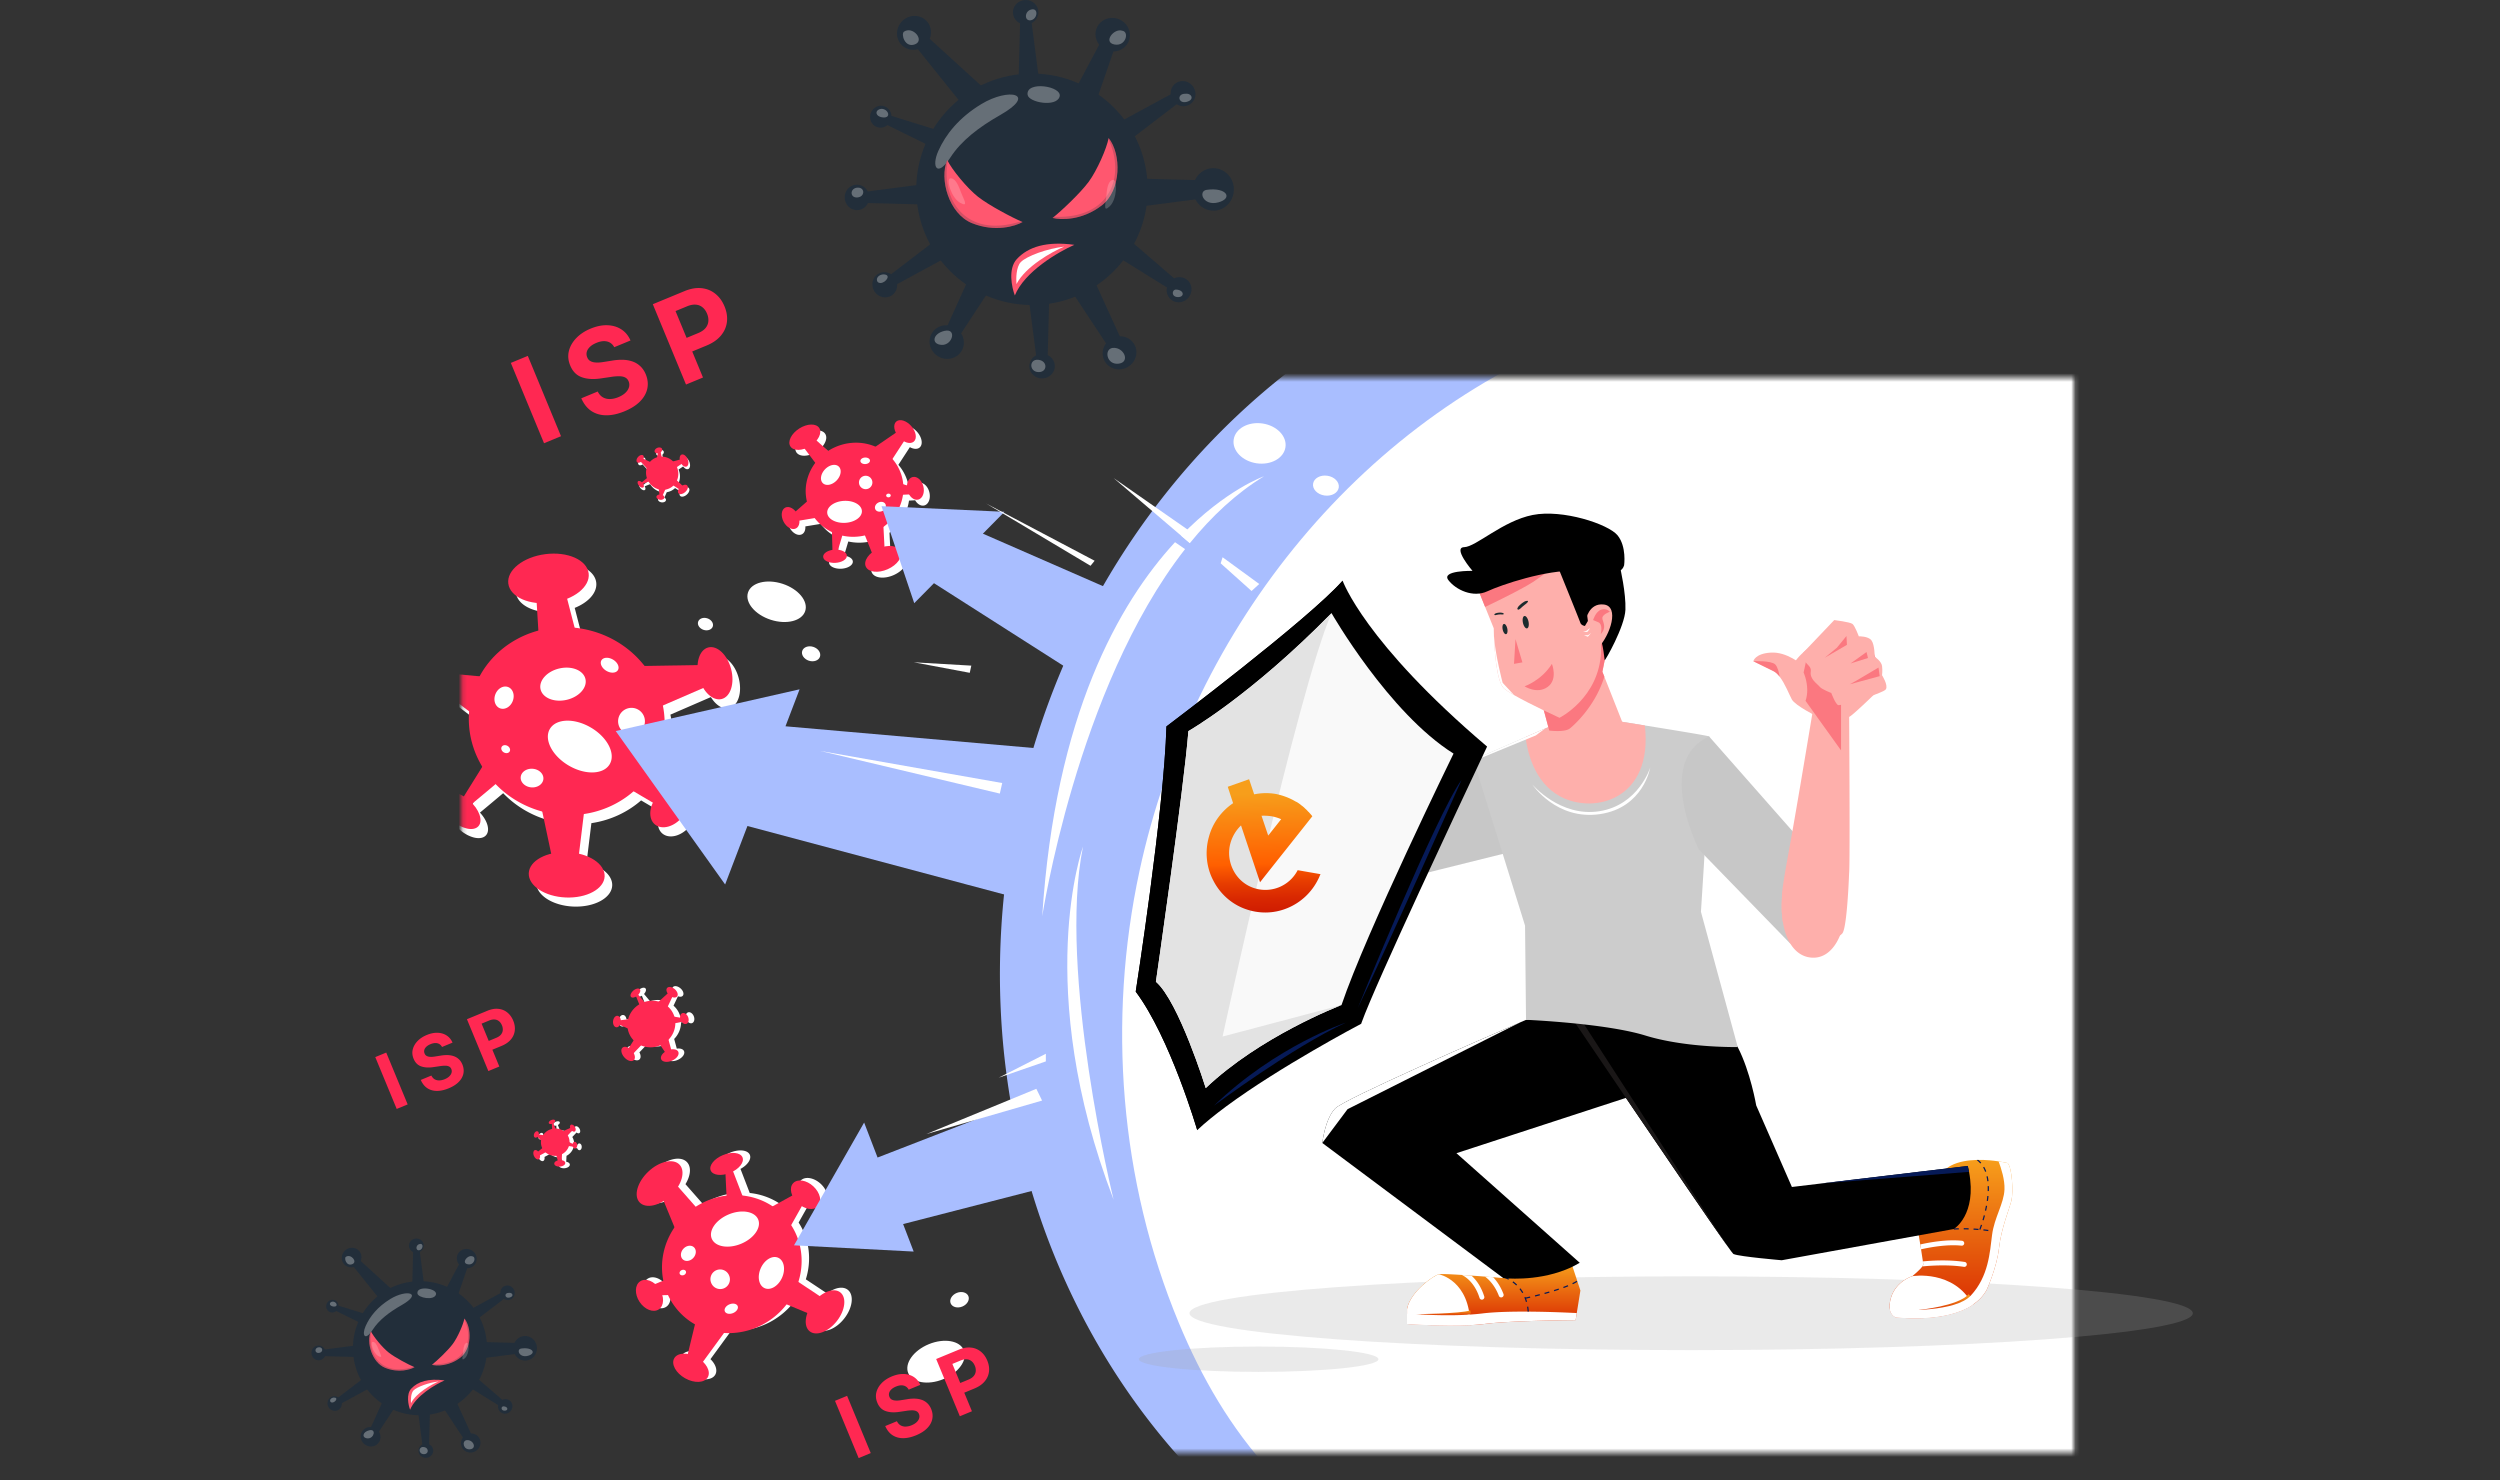
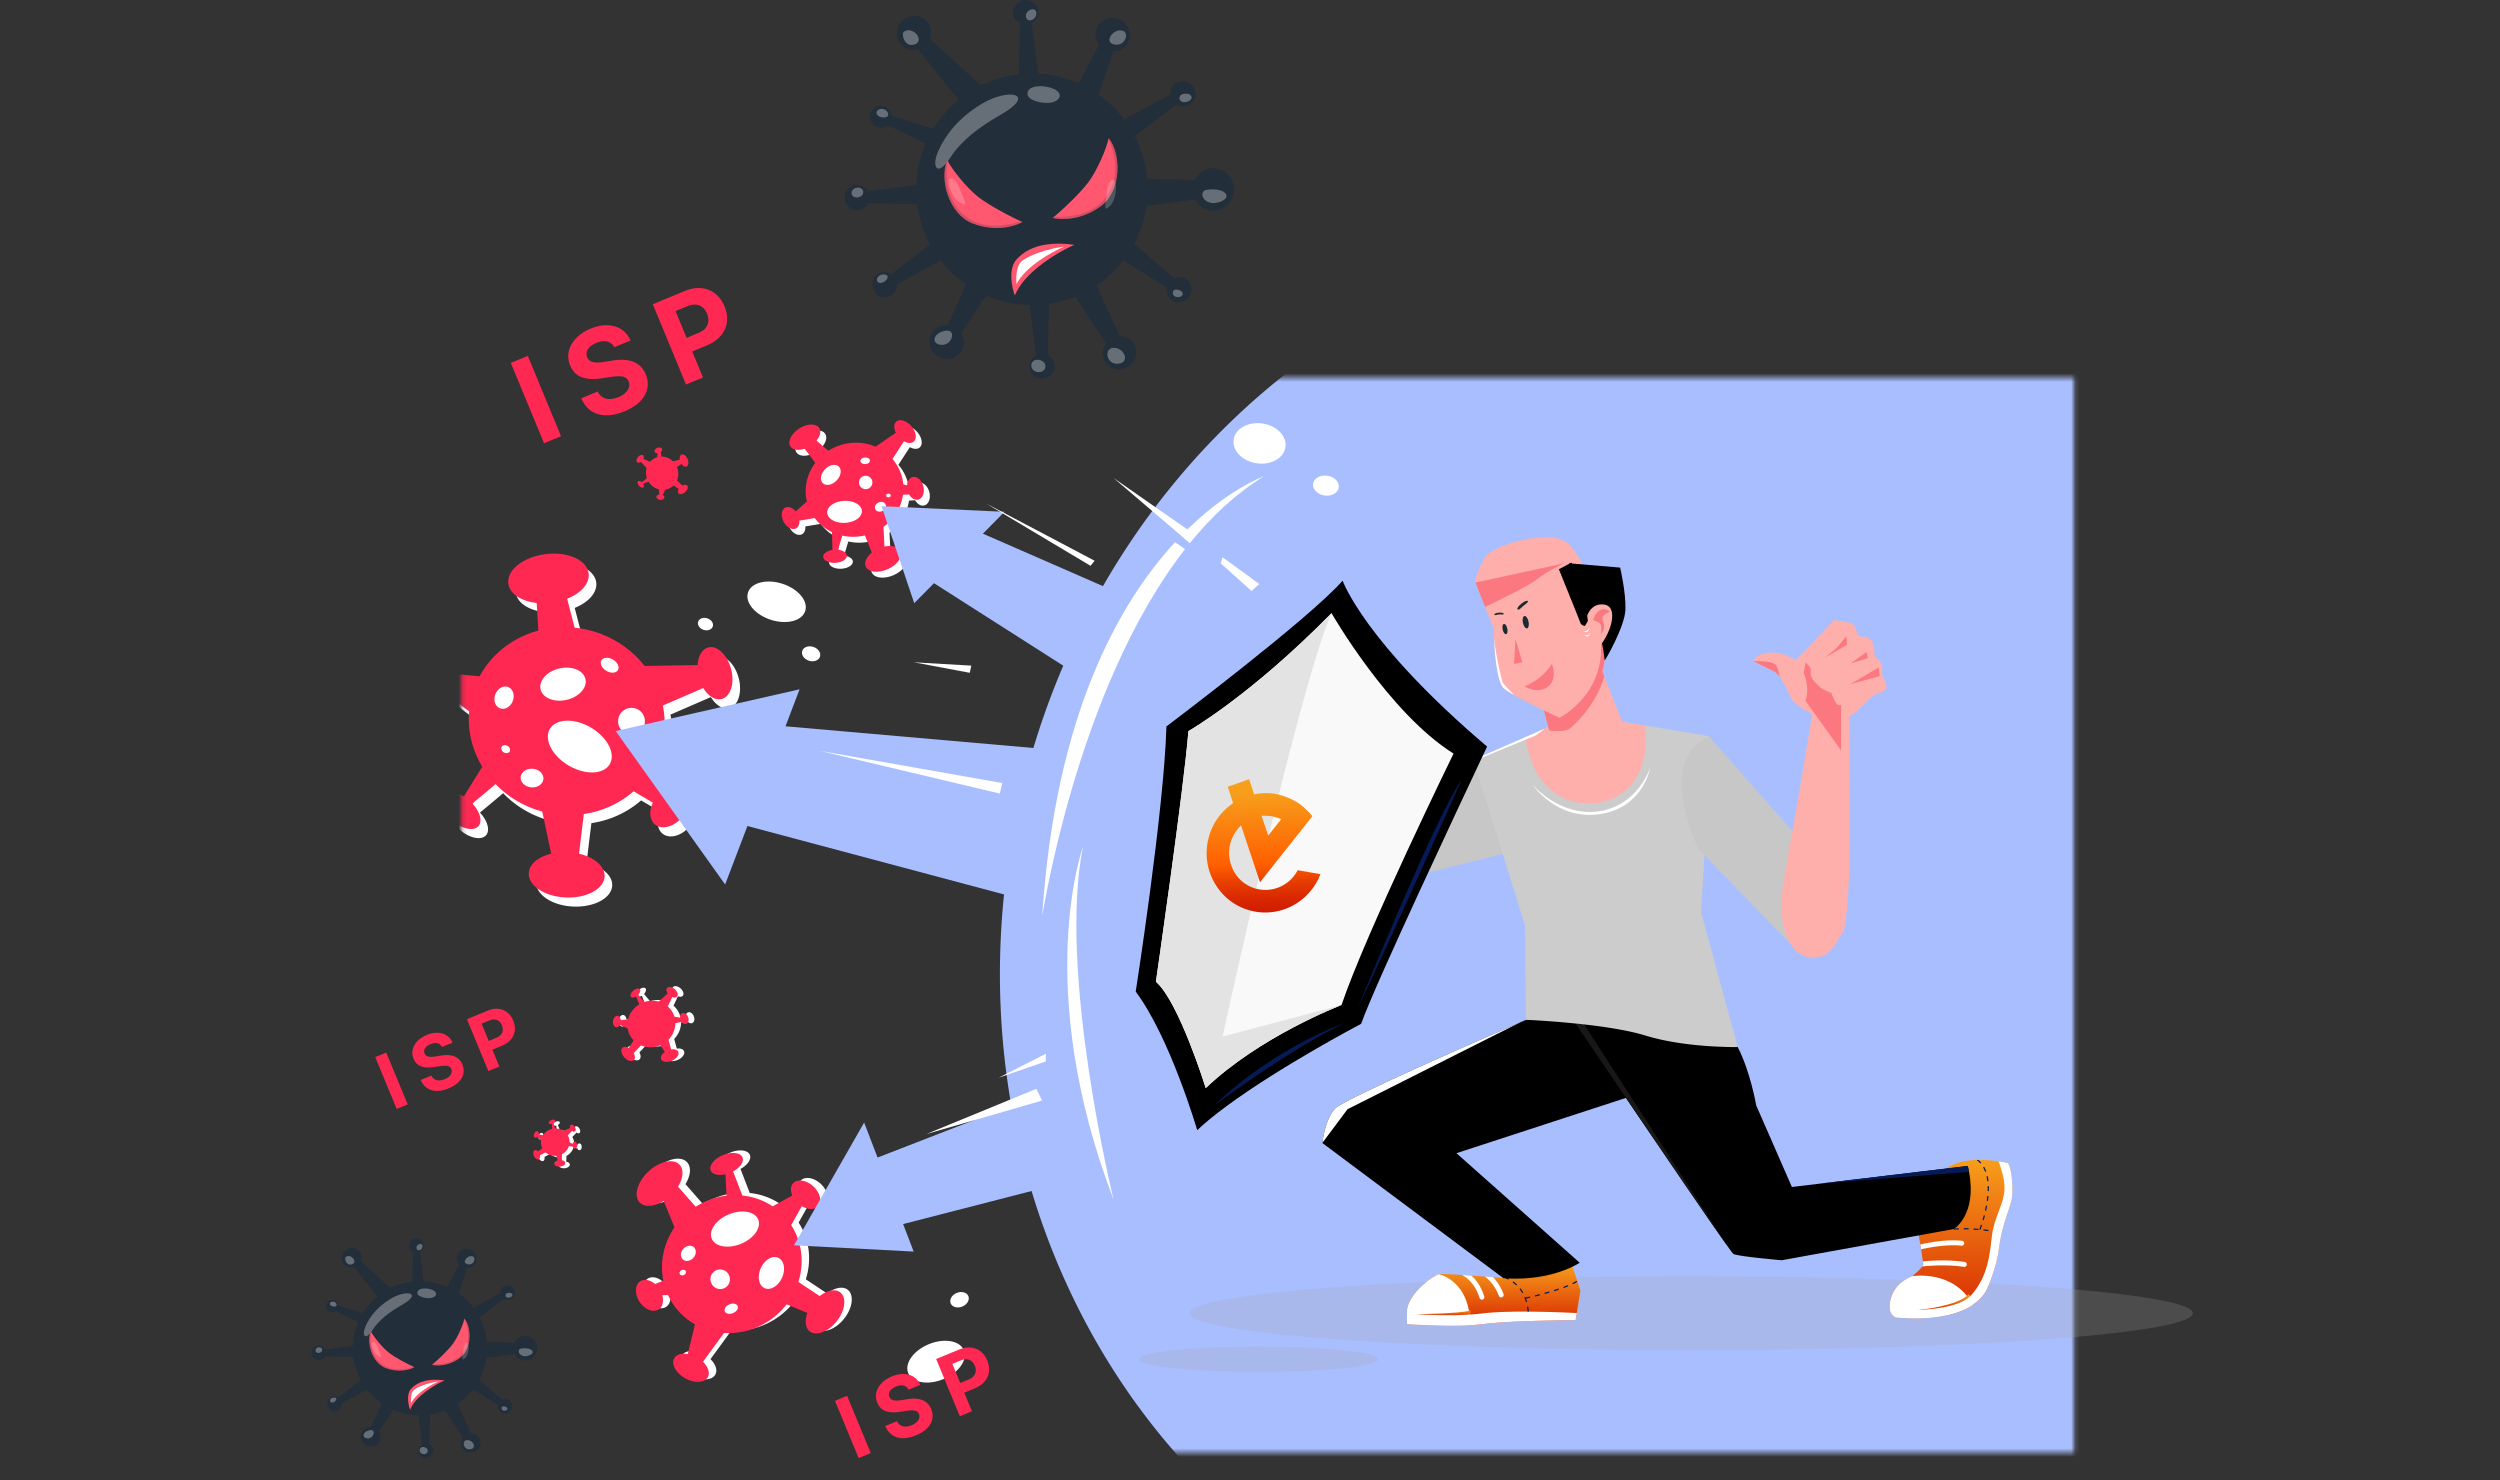
<svg xmlns="http://www.w3.org/2000/svg" width="586" height="347" fill="none">
  <rect width="100%" height="100%" fill="#333333" stroke="none" />
  <mask id="a" style="mask-type:luminance" maskUnits="userSpaceOnUse" x="108" y="88" width="379" height="253">
    <path d="M486.183 88.508H108.18V340.51h378.003V88.508Z" fill="#fff" />
  </mask>
  <g mask="url(#a)">
    <path d="M173.152 158.948c-.872-3.337-3.271-5.605-5.358-5.055-1.456.383-2.374 2.036-2.5 4.133l-12.454.196c-3.019-3.866-7.338-6.854-12.539-8.25a24.448 24.448 0 0 0-3.836-.701l-1.754-6.779c3.246-1.3 5.343-3.619 5.045-5.967-.403-3.145-4.944-5.161-10.145-4.496-5.202.665-9.092 3.755-8.689 6.9.307 2.409 3.049 4.148 6.653 4.536l.393 6.476c-5.862 1.573-10.897 5.393-13.77 10.72l-6.854-.624c-.045-1.82-.827-3.307-2.152-3.76-1.946-.666-4.314 1.124-5.297 3.996-.983 2.873-.207 5.736 1.728 6.401 1.472.504 3.191-.408 4.365-2.137l5.751 4.345c-.393 4.596.741 9.112 3.074 12.983l-4.324 6.95c-1.976-1.225-4.012-1.441-4.934-.388-1.129 1.285-.177 3.977 2.137 6.008 2.313 2.031 5.1 2.636 6.234 1.351 1.008-1.145.358-3.397-1.421-5.313a834.386 834.386 0 0 0 5.438-4.546c2.868 2.979 6.598 5.262 10.937 6.436l2.097 9.879c-3.024.731-5.171 2.459-5.262 4.571-.126 2.933 3.76 5.479 8.669 5.685 4.909.207 8.991-2.001 9.117-4.934.101-2.379-2.434-4.501-6.013-5.327l1.134-9.289c4.375-.645 8.427-2.515 11.653-5.332l4.526 2.671c-.937 1.976-.806 4.052.489 5.116 1.643 1.345 4.526.554 6.436-1.775 1.91-2.328 2.132-5.312.489-6.657-1.195-.978-3.044-.822-4.697.226l-3.287-4.153a20.907 20.907 0 0 0 2.611-5.897 20.97 20.97 0 0 0 .303-9.636l9.485-4.113c1.139 1.895 2.812 2.984 4.329 2.586 2.082-.55 3.065-3.695 2.193-7.036Z" fill="#fff" />
    <path d="M138.531 147.84c12.283 3.296 19.686 15.463 16.536 27.171a21.053 21.053 0 0 1-4.742 8.689c-3.957 4.374-9.657 7.061-15.806 7.338a23.784 23.784 0 0 1-7.373-.801c-12.278-3.297-19.677-15.458-16.532-27.166 3.14-11.708 15.645-18.533 27.917-15.231Z" fill="#FF2852" />
    <path d="m135.388 202.816 2.197-18.003-11.249 1.78 4.067 19.187 4.985-2.964ZM156.226 190.03l-9.757-5.756 4.778-4.909 5.74 7.253-.761 3.412ZM167.32 160.193l-15.71 6.809-6.618-10.811 22.181-.358.147 4.36ZM135.25 149.281l-3.629-14.016-6.199-.111 1.053 17.323 8.775-3.196ZM117.116 158.958c-.111.64-2.631 11.199-2.631 11.199l-12.852-9.707.942-2.823 14.541 1.331ZM120.122 180.343c-.272.464-10.872 9.228-10.872 9.228l-1.703-1.003 8.069-12.973 4.506 4.748Z" fill="#FF2852" />
    <path d="M103.782 186.29c1.129-1.285 3.921-.68 6.234 1.351 2.314 2.031 3.271 4.722 2.137 6.008-1.129 1.285-3.921.68-6.234-1.351-2.314-2.031-3.271-4.718-2.137-6.008ZM123.94 204.681c.126-2.933 4.204-5.145 9.118-4.934 4.914.212 8.795 2.752 8.669 5.685-.126 2.934-4.204 5.146-9.118 4.94-4.914-.207-8.79-2.757-8.669-5.691ZM154.012 186.603c1.91-2.329 4.793-3.125 6.436-1.774 1.643 1.35 1.427 4.329-.489 6.657-1.91 2.329-4.793 3.125-6.436 1.775-1.643-1.346-1.421-4.33.489-6.658ZM119.146 136.792c-.403-3.145 3.488-6.235 8.689-6.9 5.201-.665 9.742 1.346 10.146 4.496.403 3.145-3.488 6.234-8.689 6.9-5.202.665-9.743-1.346-10.146-4.496ZM166.015 151.761c2.087-.544 4.486 1.719 5.358 5.055.872 3.337-.111 6.487-2.197 7.031-2.087.544-4.486-1.719-5.358-5.055-.872-3.337.111-6.487 2.197-7.031Z" fill="#FF2852" />
    <path d="M126.709 161.569c-.468-2.031 1.512-4.219 4.415-4.884s5.635.439 6.104 2.475c.469 2.031-1.512 4.218-4.415 4.884-2.903.665-5.635-.444-6.104-2.475ZM145.32 167.466a3.14 3.14 0 0 1 4.304-1.109 3.14 3.14 0 0 1 1.109 4.304 3.14 3.14 0 0 1-4.304 1.109 3.14 3.14 0 0 1-1.109-4.304ZM142.915 179.128c1.446-2.452-.519-6.292-4.391-8.576-3.872-2.284-8.184-2.148-9.631.305-1.447 2.452.519 6.292 4.391 8.576 3.872 2.285 8.184 2.148 9.631-.305ZM140.971 154.785c.428-.726 1.643-.806 2.711-.176 1.069.63 1.588 1.733 1.159 2.459-.428.726-1.643.807-2.711.177-1.069-.63-1.588-1.734-1.159-2.46ZM122.053 182.162c.1-1.204 1.371-2.081 2.837-1.96 1.467.121 2.576 1.194 2.48 2.399-.101 1.205-1.371 2.082-2.838 1.961-1.466-.126-2.575-1.2-2.479-2.4ZM119.112 161.045c1.124.433 1.608 1.9 1.078 3.276-.529 1.376-1.87 2.137-2.998 1.703-1.124-.433-1.608-1.9-1.079-3.276.529-1.376 1.875-2.142 2.999-1.703ZM117.602 175.051c.247-.418.862-.509 1.376-.207.514.303.731.887.484 1.306-.247.418-.862.509-1.376.206-.514-.302-.731-.887-.484-1.305ZM192.388 277.5c-1.602-1.497-3.724-1.834-4.737-.751-.645.691-.681 1.799-.202 2.893l-4.607 2.535a15.794 15.794 0 0 0-7.101-2.54l-2.172-5.645c1.653-.892 2.616-2.273 2.197-3.291-.474-1.144-2.525-1.386-4.581-.539-2.062.847-3.347 2.464-2.873 3.608.388.938 1.83 1.271 3.468.893.06 1.315.151 3.266.247 4.999a17.117 17.117 0 0 0-7.218 2.611l-4.138-4.707c1.215-1.976 1.432-4.027.358-5.161-1.456-1.543-4.737-.817-7.323 1.628-2.586 2.444-3.498 5.675-2.036 7.217 1.154 1.22 3.447 1.013 5.635-.333l2.545 6.174c-2.52 3.669-3.453 8.13-2.656 12.318.01.056.025.106.035.161l-1.925.792c-1.139-.973-2.53-1.27-3.503-.625-1.28.847-1.346 3.009-.141 4.828 1.204 1.82 3.215 2.606 4.5 1.754.938-.62 1.22-1.945.837-3.326l1.346-.031a15.137 15.137 0 0 0 6.305 6.855l-1.683 6.945c-1.422-.237-2.662.106-3.176 1.023-.766 1.361.378 3.453 2.556 4.677 2.177 1.225 4.556 1.114 5.322-.247.574-1.023.07-2.459-1.134-3.628l4.929-6.749c3.972.262 8.12-.907 11.587-3.609a17.367 17.367 0 0 0 3.085-3.094l4.863 2.021c-.65 1.794-.499 3.477.55 4.304 1.527 1.199 4.364.126 6.345-2.399 1.981-2.525 2.344-5.539.822-6.734-1.165-.912-3.1-.499-4.829.867l-5-3.321c1.397-4.435.903-9.309-1.688-13.306l2.5-4.445c1.411.852 2.958.907 3.78.025.998-1.053.514-3.145-1.089-4.647Z" fill="#fff" />
    <path d="M181.291 308.839c-7.263 5.65-17.509 4.617-22.897-2.303a15.174 15.174 0 0 1-2.943-6.527c-.802-4.188.136-8.654 2.656-12.323a17.183 17.183 0 0 1 3.679-3.906c7.258-5.65 17.504-4.617 22.892 2.308 5.383 6.915 3.871 17.106-3.387 22.751Z" fill="#FF2852" />
    <path d="m154.656 279.304 5 12.132 6.461-5.111-9.369-10.655-2.092 3.634ZM151.758 301.712l7.575-3.124.751 4.899-6.688.151-1.638-1.926ZM160.727 319.398l2.918-12.035 9.127.892-9.465 12.958-2.58-1.815ZM181.633 304.606l9.672 4.016 2.767-3.528-10.458-6.95-1.981 6.462ZM183.914 289.904c-.388-.262-6.617-5.05-6.617-5.05l10.206-5.61 1.583 1.457-5.172 9.203ZM170.569 284.037c-.146-.363-.585-10.302-.585-10.302l1.321-.544 3.966 10.312-4.702.534Z" fill="#FF2852" />
    <path d="M190.658 278.085c1.603 1.497 2.087 3.593 1.074 4.672-1.013 1.084-3.13.746-4.738-.751-1.603-1.497-2.087-3.589-1.074-4.672 1.009-1.084 3.13-.746 4.738.751ZM174.044 271.291c.474 1.144-.816 2.762-2.872 3.608-2.062.847-4.113.605-4.582-.539-.474-1.144.817-2.762 2.873-3.608 2.056-.847 4.108-.61 4.581.539ZM159.287 272.999c1.457 1.543.545 4.773-2.036 7.218-2.585 2.444-5.861 3.17-7.323 1.628-1.457-1.543-.544-4.773 2.036-7.218 2.581-2.444 5.867-3.17 7.323-1.628ZM154.559 302.09c1.205 1.82 1.139 3.982-.141 4.829-1.28.847-3.296.06-4.5-1.754-1.205-1.82-1.14-3.982.141-4.828 1.285-.847 3.301-.061 4.5 1.753ZM196.969 302.937c1.527 1.2 1.159 4.214-.822 6.734-1.981 2.52-4.818 3.593-6.345 2.399-1.527-1.2-1.16-4.214.821-6.734 1.981-2.52 4.819-3.598 6.346-2.399ZM165.911 322.82c-.767 1.361-3.151 1.472-5.323.247-2.177-1.225-3.316-3.316-2.555-4.677.766-1.361 3.15-1.472 5.322-.247 2.178 1.22 3.322 3.316 2.556 4.677Z" fill="#FF2852" />
    <path d="M182.414 294.818c1.376.615 1.779 2.711.897 4.677-.882 1.966-2.711 3.059-4.087 2.444-1.376-.615-1.779-2.711-.897-4.677.882-1.97 2.711-3.064 4.087-2.444ZM170.922 299.016a2.275 2.275 0 0 1-1.234 2.969 2.276 2.276 0 0 1-2.969-1.235 2.274 2.274 0 1 1 4.203-1.734ZM177.719 285.851c.786 1.906-1.018 4.456-4.022 5.696-3.009 1.24-6.078.7-6.864-1.21-.787-1.905 1.018-4.455 4.022-5.695 3.003-1.235 6.078-.696 6.864 1.209ZM172.911 306.143c.231.564-.252 1.3-1.084 1.643-.832.343-1.693.161-1.925-.403-.232-.565.252-1.301 1.083-1.643.832-.343 1.689-.162 1.926.403ZM162.639 292.343c.65.58.605 1.699-.106 2.49-.711.796-1.815.968-2.465.383-.65-.58-.604-1.698.106-2.49.711-.791 1.815-.962 2.465-.383ZM160.769 297.993c.131.322-.08.721-.479.882-.398.166-.831.035-.962-.287-.131-.323.08-.721.479-.882.398-.167.831-.036.962.287ZM217.837 115.367c-.368-1.462-1.497-2.435-2.531-2.178-.756.187-1.239.988-1.305 1.976l-.887-.292a10.467 10.467 0 0 0-2.535-5.917l2.696-4.143c.867.479 1.759.549 2.304.07.811-.71.549-2.338-.59-3.633-1.134-1.296-2.717-1.775-3.528-1.064-.61.534-.61 1.588-.091 2.626l-4.763 3.261c-2.53-1.084-5.498-1.275-8.376-.313-.983.328-1.895.772-2.722 1.306l-2.706-2.435c.836-1.018 1.124-2.152.63-2.928-.721-1.129-2.818-1.083-4.688.106-1.869 1.189-2.802 3.069-2.081 4.198.549.862 1.905 1.039 3.346.545l2.495 3.311c-1.93 2.565-2.726 5.857-1.96 9.062l-2.656 2.328c-.726-.876-1.714-1.275-2.45-.892-.907.474-1.073 1.946-.373 3.292.701 1.345 2.006 2.051 2.913 1.577.58-.302.852-1.013.797-1.84l3.588-.589a10.876 10.876 0 0 0 4.047 3.286l.116 4.178c-1.285.202-2.228.882-2.187 1.638.045.857 1.325 1.482 2.863 1.406 1.537-.08 2.746-.836 2.701-1.693-.035-.701-.902-1.24-2.056-1.371.262-.872.65-2.167.993-3.321 1.693.378 3.502.383 5.302-.046l1.613 4.017c-1.245 1.008-1.855 2.293-1.417 3.281.595 1.341 2.898 1.618 5.146.62 2.248-.998 3.584-2.893 2.989-4.234-.474-1.063-2.011-1.451-3.745-1.078l-.237-4.607c2.485-1.814 4.118-4.506 4.562-7.419l.015-.116 1.441-.075c.519.897 1.356 1.411 2.137 1.214 1.018-.262 1.557-1.653 1.19-3.114Z" fill="#fff" />
    <path d="M196.837 104.39c6.028-2.016 12.469 1.013 14.389 6.763a10.52 10.52 0 0 1 .418 4.93c-.443 2.913-2.076 5.609-4.566 7.418a11.997 11.997 0 0 1-3.296 1.704c-6.028 2.016-12.469-1.013-14.389-6.764-1.916-5.75 1.416-12.04 7.444-14.051Z" fill="#FF2852" />
    <path d="m207.406 129.761-.469-9.057-5.382 1.845 3.654 9.097 2.197-1.885ZM214.452 115.825l-5.655.293.635-3.362 4.395 1.436.625 1.633ZM212.671 102.237l-4.668 7.172-5.745-2.681 9.153-6.27 1.26 1.779ZM195.634 107.071l-5.378-4.844-2.615 1.664 5.216 6.93 2.777-3.75ZM190.778 116.128c.191.262 3.15 4.813 3.15 4.813l-7.943 1.31-.696-1.315 5.489-4.808ZM198.128 123.018c.015.267-1.986 6.849-1.986 6.849l-.988.05-.216-7.635 3.19.736Z" fill="#FF2852" />
    <path d="M186.583 123.862c.909-.474 1.076-1.949.375-3.294-.702-1.345-2.007-2.051-2.915-1.578-.908.474-1.076 1.948-.374 3.294.701 1.345 2.006 2.051 2.914 1.578ZM192.947 130.527c-.046-.857 1.164-1.613 2.701-1.693 1.537-.081 2.817.549 2.863 1.406.045.857-1.164 1.613-2.702 1.693-1.537.081-2.817-.549-2.862-1.406ZM202.938 132.8c-.594-1.34.741-3.235 2.989-4.233 2.248-.998 4.551-.721 5.146.62.595 1.34-.741 3.235-2.989 4.233-2.248 1.003-4.551.726-5.146-.62ZM215.232 117.108c1.031-.259 1.571-1.652 1.205-3.113-.366-1.461-1.499-2.435-2.53-2.177-1.032.258-1.571 1.652-1.205 3.113.366 1.46 1.498 2.435 2.53 2.177ZM185.267 104.636c-.721-1.128.212-3.008 2.082-4.198 1.869-1.19 3.966-1.235 4.687-.106.721 1.129-.212 3.009-2.082 4.199-1.87 1.189-3.966 1.234-4.687.105ZM210.081 98.81c.811-.71 2.389-.232 3.528 1.064 1.134 1.295 1.401 2.923.589 3.633-.811.711-2.389.237-3.528-1.063-1.139-1.295-1.401-2.923-.589-3.634Z" fill="#FF2852" />
    <path d="M192.886 113.265c-.756-.721-.534-2.177.494-3.256 1.028-1.078 2.47-1.371 3.226-.65.756.721.534 2.177-.494 3.256-1.028 1.078-2.47 1.371-3.226.65ZM201.346 113.174a1.572 1.572 0 1 1 3.14-.166 1.572 1.572 0 0 1-3.14.166ZM193.901 120.19c-.076-1.421 1.688-2.671 3.931-2.787 2.243-.116 4.123.942 4.198 2.364.076 1.421-1.683 2.671-3.931 2.787-2.248.116-4.128-.943-4.198-2.364ZM201.68 108.069c-.02-.424.464-.792 1.084-.822.62-.03 1.139.282 1.159.706.02.423-.464.791-1.083.821-.62.036-1.14-.282-1.16-.705ZM205.2 119.424c-.292-.529-.005-1.245.64-1.598.646-.352 1.407-.211 1.694.318.292.529.005 1.245-.64 1.598-.645.352-1.406.211-1.694-.318ZM207.719 116.173c-.01-.242.217-.449.514-.464.298-.015.55.167.56.409.01.242-.217.448-.514.463-.293.015-.545-.166-.56-.408ZM162.624 238.203c-.278-.691-.898-1.089-1.381-.892-.358.141-.54.564-.504 1.053l-1.326-.242a5.192 5.192 0 0 0-.302-.786 5.22 5.22 0 0 0-1.235-1.603l1.038-2.208c.459.177.897.152 1.129-.12.348-.404.111-1.18-.534-1.734-.64-.56-1.447-.686-1.794-.282-.263.302-.192.816.131 1.29l-2.112 1.915a5.777 5.777 0 0 0-3.352.101l-1.426-1.709c.433-.469.595-1.018.348-1.3-.278-.318-.968-.171-1.538.327-.569.499-.806 1.16-.529 1.477.227.262.726.207 1.215-.096.191.484.489 1.245.736 1.845a5.755 5.755 0 0 0-2.611 3.458l-1.729.247c-.06-.56-.363-.988-.771-1.029-.504-.05-.968.514-1.043 1.26-.076.746.272 1.386.776 1.437.322.03.625-.187.826-.545l1.835.812c.081.504.232 1.003.469 1.482.247.494.559.932.927 1.315l-1.149 1.789c-.559-.322-1.134-.378-1.472-.075-.494.438-.302 1.456.429 2.273.726.811 1.718 1.119 2.207.675.378-.337.353-1.008-.005-1.668l1.724-1.804c1.381.589 3.014.609 4.521-.036l1.058 1.563c-.72.499-1.098 1.184-.877 1.713.283.666 1.417.822 2.53.348 1.114-.474 1.79-1.396 1.502-2.066-.211-.499-.897-.711-1.693-.585l-.615-2.273c1.018-1.038 1.593-2.409 1.613-3.805 0-.025-.005-.051-.005-.076l1.482-.282c.312.403.756.595 1.123.448.489-.206.661-.922.384-1.612Z" fill="#fff" />
    <path d="M150.288 235.184c2.807-1.391 6.159-.343 7.479 2.333.378.761.549 1.573.534 2.379a5.592 5.592 0 0 1-1.728 3.931 6.023 6.023 0 0 1-1.492 1.054c-2.808 1.386-6.154.343-7.48-2.334-1.325-2.676-.121-5.977 2.687-7.363Z" fill="#FF2852" />
    <path d="m157.472 246.554-1.169-4.314-2.405 1.451 2.712 4.002.862-1.139ZM160.432 239.412l-2.737.525.081-1.684 2.243.408.413.751ZM157.877 233.072l-1.8 3.815-2.983-.927 4.047-3.674.736.786ZM148.897 243.283l-1.92 3.004 1.018 1.134 2.948-3.09-2.046-1.048ZM148.296 238.742c.01.161.005 2.833.005 2.833l-3.629-1.598.065-.731 3.559-.504ZM150.242 236.363c-.085-.101-1.32-3.256-1.32-3.256l.368-.322 2.409 2.888-1.457.69Z" fill="#FF2852" />
    <path d="M143.698 239.362c.075-.746.539-1.305 1.043-1.26.504.05.852.69.776 1.436-.075.746-.539 1.306-1.043 1.26-.504-.045-.852-.69-.776-1.436ZM149.971 231.872c.278.318.041.978-.529 1.477-.569.499-1.26.645-1.537.328-.277-.318-.04-.978.529-1.477.57-.499 1.26-.645 1.537-.328ZM154.971 248.283c-.283-.665.388-1.588 1.502-2.067 1.114-.473 2.248-.317 2.53.348.282.665-.388 1.588-1.502 2.067-1.114.473-2.248.317-2.53-.348ZM159.531 239.095c-.277-.691-.106-1.406.378-1.603.484-.197 1.104.207 1.381.892.277.691.106 1.406-.378 1.603-.489.196-1.104-.202-1.381-.892ZM148.547 248.52c-.494.438-1.482.136-2.207-.676-.726-.811-.918-1.829-.429-2.273.494-.438 1.482-.136 2.208.676.731.816.922 1.834.428 2.273ZM156.37 231.575c.348-.403 1.149-.277 1.794.282.64.56.882 1.336.535 1.734-.348.398-1.15.277-1.795-.282-.64-.56-.882-1.336-.534-1.734Z" fill="#FF2852" />
    <path d="M135.755 268.02c-.227.015-.409.216-.479.498l-.701-.378c.005-.166 0-.332-.025-.498a3.03 3.03 0 0 0-.403-1.129l.993-1.049c.227.182.474.247.655.141.272-.161.277-.645.02-1.073-.257-.434-.685-.65-.957-.489-.202.121-.257.423-.162.751l-1.542.69a3.39 3.39 0 0 0-1.905-.559l-.489-1.225c.333-.181.524-.463.433-.67-.095-.232-.514-.272-.927-.096-.413.177-.67.504-.569.736.08.186.373.247.7.171.02.308.046.792.071 1.175a3.398 3.398 0 0 0-2.107 1.466l-1.018-.181c.065-.323-.02-.625-.242-.721-.272-.121-.64.111-.817.514-.176.403-.1.832.172.953.176.075.388.01.564-.156l.882.791a3.126 3.126 0 0 0-.01.917 2.9 2.9 0 0 0 .282.907l-.972.797c-.257-.288-.57-.424-.817-.313-.358.156-.438.766-.176 1.356.257.59.761.942 1.119.786.272-.121.383-.504.302-.942l1.301-.701a3.404 3.404 0 0 0 2.55.812l.307 1.073c-.499.146-.836.464-.806.802.035.428.645.72 1.361.66.715-.061 1.265-.459 1.224-.882-.025-.318-.373-.565-.846-.64l.07-1.391a3.32 3.32 0 0 0 1.608-1.845.146.146 0 0 0 .01-.045l.887.115c.101.283.318.474.549.459.308-.02.535-.393.509-.831-.015-.439-.287-.777-.599-.756Z" fill="#fff" />
    <path d="M129.695 264.562c1.835-.262 3.528.943 3.78 2.692.071.499.02.987-.136 1.436a3.289 3.289 0 0 1-1.698 1.89 3.557 3.557 0 0 1-1.034.318c-1.834.262-3.528-.943-3.78-2.692-.247-1.749 1.034-3.382 2.868-3.644Z" fill="#FF2852" />
    <path d="m131.646 272.279.136-2.641-1.618.373.786 2.751.696-.483ZM134.638 268.811l-1.638-.212.358-.932 1.184.64.096.504ZM134.369 264.769l-1.714 1.814-1.507-1.068 2.954-1.321.267.575ZM127.435 268.861l-1.638 1.336.363.827 2.232-1.195-.957-.968ZM127.924 266.195c-.025.091-.519 1.598-.519 1.598l-1.749-1.568.172-.398 2.096.368ZM129.469 265.217c-.03-.07-.141-2.076-.141-2.076l.267-.111.822 2.071-.948.116Z" fill="#FF2852" />
    <path d="M125.22 265.696c.177-.403.544-.635.817-.514.272.121.352.545.171.953-.176.403-.544.635-.817.514-.272-.121-.347-.544-.171-.953ZM130.134 262.637c.096.232-.156.559-.569.736-.413.176-.827.131-.928-.096-.095-.232.157-.559.57-.736.413-.176.827-.136.927.096ZM129.916 272.793c-.036-.429.514-.822 1.224-.882.716-.061 1.326.231 1.361.66.035.428-.514.821-1.225.882-.71.06-1.32-.237-1.36-.66ZM134.175 268.463c-.031-.438.196-.811.509-.831.307-.021.584.317.615.756.03.438-.197.811-.51.831-.312.02-.584-.317-.614-.756ZM126.271 271.744c-.358.157-.857-.196-1.119-.786-.257-.59-.181-1.199.176-1.356.358-.156.857.197 1.119.787.262.589.182 1.199-.176 1.355ZM133.802 263.65c.273-.161.701.055.958.489.257.433.252.912-.02 1.073-.272.162-.701-.055-.958-.489-.257-.433-.252-.912.02-1.073Z" fill="#FF2852" />
-     <path d="m160.322 114.394-1.25-1.194a3.989 3.989 0 0 0-.02-3.135l1.083-.731c.348.499.822.766 1.185.61.463-.197.569-.983.242-1.754-.328-.771-.968-1.24-1.432-1.043-.342.146-.494.619-.408 1.174l-1.577.423a3.88 3.88 0 0 0-2.636-1.124h-.056l-.196-1.028c.277-.217.413-.524.312-.781-.136-.338-.63-.454-1.109-.262-.479.191-.756.62-.62.957.101.247.393.373.731.353l-.166.923a3.147 3.147 0 0 0-.545.211 3.614 3.614 0 0 0-1.113.857l-1.533-.726c.121-.317.106-.62-.08-.781-.277-.242-.817-.076-1.205.368-.388.444-.474 1.003-.196 1.245.206.181.564.136.892-.091l1.325 1.467a4.026 4.026 0 0 0 .066 2.323l-1.185.988c-.322-.302-.705-.413-.902-.242-.222.192-.121.671.227 1.064.348.398.806.559 1.023.368.182-.157.141-.504-.065-.842.337-.131.861-.338 1.28-.509a3.99 3.99 0 0 0 2.394 1.814l.166 1.2c-.388.04-.685.252-.716.534-.035.348.353.67.872.726.514.05.963-.187.998-.539.02-.222-.131-.434-.378-.575l.565-1.27a3.684 3.684 0 0 0 1.028-.323c.343-.171.65-.388.912-.64l1.24.797c-.227.388-.262.786-.055 1.023.302.342 1.008.211 1.572-.293.565-.504.776-1.189.474-1.532-.217-.272-.686-.257-1.144-.01Z" fill="#fff" />
    <path d="M151.852 112.585c-.958-1.951-.232-4.269 1.628-5.187a3.556 3.556 0 0 1 1.648-.368 3.862 3.862 0 0 1 2.722 1.205c.287.297.534.645.725 1.038.958 1.946.232 4.269-1.628 5.181-1.849.918-4.132.081-5.095-1.869Z" fill="#FF2852" />
    <path d="m159.736 107.625-2.994.807 1.003 1.663 2.777-1.875-.786-.595ZM154.791 105.554l.363 1.9-1.17-.061.283-1.552.524-.287ZM150.388 107.323l2.641 1.255-.64 2.066-2.545-2.807.544-.514ZM157.461 113.557l2.081 1.341.787-.706-2.137-2.051-.731 1.416ZM154.312 113.981c.111-.005 1.966 0 1.966 0l-1.114 2.515-.504-.046-.348-2.469ZM152.667 112.62c-.07.061-2.258.912-2.258.912l-.221-.257 2.005-1.668.474 1.013Z" fill="#FF2852" />
    <path d="M154.741 117.161c-.514-.05-.907-.378-.872-.726.036-.348.479-.589.998-.539.514.05.908.378.872.726-.035.353-.484.594-.998.539ZM149.562 112.806c.221-.191.68-.025 1.023.368.348.398.448.872.227 1.064-.222.191-.681.025-1.024-.368-.342-.393-.448-.872-.226-1.064ZM160.932 109.359c-.463.197-1.103-.272-1.431-1.043-.328-.771-.217-1.558.242-1.754.464-.197 1.104.272 1.431 1.043.328.771.222 1.557-.242 1.754ZM154.573 106.184c-.479.191-.973.075-1.109-.262-.136-.338.141-.766.62-.958.479-.191.973-.076 1.109.262s-.141.766-.62.958ZM161.091 113.809c.303.343.096 1.029-.473 1.533-.565.504-1.271.635-1.573.292-.302-.343-.096-1.028.474-1.532.559-.504 1.265-.635 1.572-.293ZM149.35 108.361c-.277-.242-.192-.796.196-1.245.389-.443.928-.61 1.205-.368s.192.797-.197 1.245c-.388.449-.927.61-1.204.368Z" fill="#FF2852" />
  </g>
  <mask id="b" style="mask-type:luminance" maskUnits="userSpaceOnUse" x="108" y="88" width="379" height="253">
    <path d="M486.183 88.508H108.18V340.51h378.003V88.508Z" fill="#fff" />
  </mask>
  <g mask="url(#b)">
    <path d="M543.496 255.364c-19.646 91.346-103.84 150.712-188.059 132.603a144.979 144.979 0 0 1-19.968-5.811c-72.315-26.808-114.994-108.482-96.961-192.373 19.646-91.34 103.84-150.713 188.059-132.604a144.818 144.818 0 0 1 48.571 20.186c54.498 35.391 83.862 105.881 68.358 177.999Z" fill="#A9BEFF" />
    <path d="m280.129 269.31-4.274-25.2-70.152 27.216-3.15-8.2-16.436 28.778 28.048 1.462-2.475-6.446 68.439-17.61ZM267.68 177.556l-83.563-7.313 3.306-8.669-43.103 9.782 25.649 35.966 5.227-13.704 81.381 21.708 11.103-37.77ZM282.523 147.87l-52.134-22.776 5.06-5.126-28.824-1.32 7.671 22.74 4.627-4.687 47.336 30.205 16.264-19.036Z" fill="#A9BEFF" />
-     <path d="M543.497 255.364c-13.815 64.261-65.229 121.783-132.594 130.739-16.682 2.217-33.733 1.139-49.967-3.327-23.94-6.582-46.162-19.353-62.995-37.734-9.511-10.378-16.265-22.046-21.652-35.024-13.815-33.274-16.754-70.712-9.188-105.871C279.393 146.988 319.719 96.472 375.487 76.8c26.112-9.213 55.985-12.358 83.085-4.46 30.543 8.9 52.22 32.76 67.35 59.84 20.79 37.226 26.506 81.639 17.575 123.184Z" fill="#fff" />
  </g>
  <mask id="c" style="mask-type:luminance" maskUnits="userSpaceOnUse" x="79" y="88" width="408" height="253">
    <path d="M486.145 88.705H79.015v252.002h407.13V88.705Z" fill="#fff" />
  </mask>
  <g mask="url(#c)">
    <path d="M323.104 318.601c0 1.643-12.566 2.974-28.075 2.974-15.504 0-28.076-1.331-28.076-2.974 0-1.643 12.567-2.973 28.076-2.973 15.503-.005 28.075 1.33 28.075 2.973Z" fill="#A4A4A4" fill-opacity=".23" />
  </g>
  <path d="M396.405 316.469c64.94 0 117.584-3.872 117.584-8.648 0-4.777-52.644-8.649-117.584-8.649s-117.585 3.872-117.585 8.649c0 4.776 52.645 8.648 117.585 8.648Z" fill="#A4A4A4" fill-opacity=".23" />
  <path d="M188.744 143.223c-.756 2.333-4.37 3.251-8.075 2.056-3.704-1.199-6.098-4.062-5.342-6.39.756-2.334 4.37-3.251 8.074-2.057 3.705 1.195 6.094 4.057 5.343 6.391ZM192.204 153.923c-.287.897-1.456 1.321-2.605.948s-1.845-1.402-1.558-2.294c.288-.897 1.457-1.32 2.606-.947 1.149.373 1.845 1.396 1.557 2.293ZM167.079 146.847c-.242.746-1.21 1.104-2.158.796-.947-.307-1.522-1.159-1.28-1.91.242-.746 1.21-1.104 2.157-.796.948.307 1.522 1.164 1.281 1.91ZM225.935 316.505c.927 2.268-1.24 5.302-4.844 6.779-3.603 1.477-7.277.831-8.205-1.437-.927-2.268 1.24-5.302 4.844-6.778 3.603-1.472 7.278-.832 8.205 1.436ZM226.989 303.809c.363.882-.277 1.976-1.421 2.444-1.144.469-2.369.137-2.732-.745s.277-1.976 1.421-2.445c1.144-.469 2.369-.131 2.732.746ZM301.313 104.823c-.378 2.575-3.402 4.264-6.758 3.775-3.352-.494-5.761-2.984-5.383-5.559.378-2.576 3.402-4.264 6.759-3.775 3.351.494 5.76 2.983 5.382 5.559ZM313.808 114.273c-.187 1.28-1.689 2.117-3.352 1.87-1.663-.247-2.858-1.482-2.671-2.757.186-1.28 1.688-2.117 3.351-1.87 1.664.242 2.858 1.477 2.672 2.757ZM261.028 281.209s-13.144-53.48-7.172-82.757c.005 0-11.945 32.861 7.172 82.757ZM244.297 214.751c-.045.711 7.913-53.323 33.481-86.038l-2.354-1.623c-13.114 14.238-28.103 40.557-31.127 87.661Zm32.564-89.188 2.041 1.743c5.09-6.264 10.856-11.677 17.378-15.664 0 0-8.926 3.1-19.419 13.921Z" fill="#fff" />
  <path d="m278.898 127.306-17.867-15.251 18.517 12.898-.65 2.353ZM295.167 136.887l-8.593-6.269-.449 1.426 7.238 6.487 1.804-1.644ZM255.622 132.624l-24.489-14.611 25.447 13.426-.958 1.185ZM217.133 265.822l27.13-7.852-1.345-2.752-25.785 10.604ZM234.094 252.612l11.053-3.82v-1.79l-11.053 5.61ZM192.234 176.013l42.125 10 .56-2.47-42.685-7.53ZM214.203 155.243l13.472.781-.363 1.684-13.109-2.465Z" fill="#fff" />
  <path d="m354.293 199.646-25.84 6.426.292-2.258 2.394-18.063 14.229-7.651 6.239 8.85 2.072 9.798.614 2.898Z" fill="#C7C7C7" />
  <path d="m370.445 302.493-.851 5.287-.268 1.664s-15.014.075-21.364.897a40.878 40.878 0 0 1-3.352.272c-6.431.312-14.798-.272-14.798-.272v-3.513c.746-4.027 6.2-7.842 7.47-8.14.479-.116 2.762-.01 5.408.162.726.04 1.477.09 2.222.151 1.084.075 2.158.156 3.151.232.705.055 1.36.11 1.94.151l2.374.201.237-.045h.005l.514-.106 15.301-3.064 2.011 6.123Z" fill="url(#d)" />
  <path d="M344.61 310.613c-6.431.312-14.798-.272-14.798-.272v-3.513c.746-4.027 6.2-7.842 7.47-8.14 0 0 7.323 1.401 7.328 11.925Z" fill="#fff" />
  <path d="M344.455 308.143s-4.824.988-12.666-.095c0 0 10.519-.101 12.812-.887l.181.695-.327.287Z" fill="url(#e)" />
  <path d="m369.594 307.781-.268 1.663s-15.014.075-21.364.897a40.878 40.878 0 0 1-3.352.272c-6.431.312-14.798-.272-14.798-.272v-2.414c2.964.191 11.184.741 17.61-.051 6.25-.776 17.731-.322 22.172-.095ZM347.531 304.615a.642.642 0 0 1-.171.031.584.584 0 0 1-.55-.404c-1.053-3.326-2.963-4.788-4.122-5.387.725.04 1.476.09 2.222.151 1.094.983 2.253 2.52 2.999 4.884a.579.579 0 0 1-.378.725ZM352.082 304.076a.501.501 0 0 1-.202.04.582.582 0 0 1-.544-.373c-1.013-2.656-2.561-4.006-3.281-4.516.705.056 1.361.111 1.94.152.807.851 1.729 2.116 2.424 3.946a.584.584 0 0 1-.337.751Z" fill="#fff" />
  <path d="M357.938 306.309c.06.368.105.746.131 1.134l.287-.02a10.912 10.912 0 0 0-.136-1.165l-.282.051ZM354.531 300.583c.303.227.6.474.872.736l.202-.206a8.977 8.977 0 0 0-.897-.761l-.177.231ZM353.708 299.717l-.141.257a6.41 6.41 0 0 0-.958-.434l.514-.106c.172.076.368.167.585.283ZM356.164 302.161c.232.297.449.615.64.942l.252-.146a8.39 8.39 0 0 0-.66-.972l-.232.176ZM364.227 302.393l.085.277a71.92 71.92 0 0 0 1.109-.358l-.091-.277c-.368.126-.736.242-1.103.358ZM366.414 301.657l.101.272a33.28 33.28 0 0 0 1.089-.418l-.111-.267c-.348.136-.706.277-1.079.413ZM369.55 300.225c-.282.177-.62.358-1.003.545l.126.262c.398-.192.741-.378 1.033-.56l-.156-.247ZM357.614 304.137a1.304 1.304 0 0 0-.05-.131l-.267.11c.146.343.272.706.373 1.074l.277-.076a8.54 8.54 0 0 0-.232-.705c.187-.041.524-.116.978-.227l-.066-.282c-.488.121-.841.201-1.013.237ZM362.008 303.043l.075.277c.363-.1.741-.206 1.119-.317l-.08-.277c-.378.11-.751.216-1.114.317ZM359.773 303.633l.071.282a64.37 64.37 0 0 0 1.124-.288l-.076-.282c-.398.101-.771.197-1.119.288Z" fill="#061A57" />
  <path d="m341.388 270.308 28.905 25.689c-.52.307-1.049.59-1.573.852-.554.272-1.114.514-1.673.741-7.243 2.893-14.672 1.995-14.672 1.995L347.3 295.8l-.625-.468-32.881-24.545-.015-.016-3.826-2.852s.595-5.529 2.989-8.069c2.127-2.258 35.744-16.89 43.279-20.15l.045-.026c.927-.398 1.447-.625 1.447-.625l24.62-3.376.665-.091.036.383 1.865 20.15-43.511 14.193Z" fill="#000" />
  <path d="m356.213 239.694-40.351 20.302-5.917 7.918s.595-5.529 2.989-8.07c2.122-2.257 35.739-16.889 43.279-20.15Z" fill="#fff" />
  <path d="M471.488 281.355c-.443 1.946-2.389 6.426-2.913 11.134-.524 4.707-2.913 9.873-2.913 9.873-.791 1.442-1.925 2.581-3.266 3.473-6.572 4.41-18.023 2.938-18.023 2.938s-1.043-.343-1.361-1.744c-.161-.685-.151-1.623.242-2.893 1.194-3.886 5-5.004 5-5.004s1.749-1.432 2.348-2.284v-.005c.111-.156.182-.297.192-.398.01-.106-.01-.383-.071-.776-.08-.685-.247-1.729-.428-2.837-.055-.378-.121-.756-.187-1.14-.337-2.036-.66-3.951-.619-3.971 0 0 2.797-11.895 7.802-14.505 1.794-.938 4.011-1.28 6.113-1.331.111-.005.222-.01.328-.005 1.784-.025 3.467.156 4.717.343 1.295.196 2.132.398 2.132.398 1.059 1.043 1.361 6.794.907 8.734Z" fill="url(#f)" />
  <path d="M460.297 288.17c.353 0 .741.01 1.154.02l.01-.287a30.172 30.172 0 0 0-1.159-.021l-.005.288ZM464.898 288.432c.373.04.756.091 1.145.146l.04-.287c-.388-.056-.776-.101-1.154-.146l-.031.287ZM462.594 288.245c.368.02.756.046 1.149.081l.025-.287a31.64 31.64 0 0 0-1.159-.081l-.015.287ZM457.969 287.938l.02.287c.005 0 .428-.03 1.149-.045l-.005-.288c-.731.016-1.164.046-1.164.046ZM467.188 288.759c.372.066.75.137 1.134.217l.06-.282a32.477 32.477 0 0 0-1.139-.217l-.055.282ZM466.112 276.855a9.901 9.901 0 0 0-.197-1.154l-.282.065c.08.358.146.736.191 1.124l.288-.035ZM465.266 283.739l.282.066c.081-.368.161-.751.237-1.139l-.288-.055c-.07.388-.146.761-.231 1.128ZM465.582 274.572a7.487 7.487 0 0 0-.494-1.069l-.252.141c.181.318.343.661.474 1.029l.272-.101ZM465.906 278.034c.005.177.01.348.01.524 0 .207-.005.419-.01.625l.288.01c.005-.211.01-.423.01-.635 0-.176-.005-.358-.01-.534l-.288.01ZM465.688 281.471l.287.041c.055-.388.101-.776.136-1.154l-.287-.026c-.036.368-.081.756-.136 1.139ZM465.277 284.934l-.277-.076a47.78 47.78 0 0 1-.312 1.114l.277.081c.1-.348.206-.721.312-1.119ZM463.938 288.155l.267.105c0-.005.166-.418.398-1.098l-.277-.091c-.227.67-.388 1.079-.388 1.084ZM464.4 272.535l-.221.187a5.633 5.633 0 0 0-.812-.776l.046-.056c.11-.005.221-.01.327-.005.247.192.464.414.66.65Z" fill="#061A57" />
  <path d="M462.406 305.835c-6.572 4.41-18.023 2.938-18.023 2.938s-2.313-.751-1.119-4.637c1.195-3.885 5-5.004 5-5.004s9.707-1.628 14.142 6.703Z" fill="#fff" />
  <path d="M449.781 307.049s9.234-.897 11.678-3.694l.953 1.159s-5.045 2.727-7.843 3.024c-2.807.298-4.788-.489-4.788-.489Z" fill="url(#g)" />
  <path d="M471.492 281.355c-.444 1.946-2.389 6.426-2.913 11.134-.519 4.707-2.913 9.873-2.913 9.873-.792 1.442-1.926 2.581-3.266 3.473-6.573 4.41-18.024 2.938-18.024 2.938s-1.043-.342-1.36-1.744c3.467.172 15.397.474 18.935-3.346 4.163-4.481 4.461-10.085 4.985-14.188.519-4.108 2.767-7.323 2.913-10.68.106-2.288-.797-5.06-1.386-6.597 1.295.196 2.132.398 2.132.398 1.048 1.048 1.35 6.799.897 8.739Z" fill="#fff" />
  <path d="M461.007 296.46a.58.58 0 0 1-.57.494c-.03 0-.06-.005-.085-.005-3.856-.585-7.999-.272-9.743-.101.111-.156.182-.297.192-.398.01-.106-.01-.383-.071-.776 1.911-.192 5.932-.459 9.788.126a.568.568 0 0 1 .489.66ZM460.414 291.476a.58.58 0 0 1-.64.509c-3.402-.373-7.515.413-9.47.852a49.03 49.03 0 0 0-.187-1.139c2.057-.469 6.225-1.245 9.783-.862a.58.58 0 0 1 .514.64Z" fill="#fff" />
  <path d="m457.969 288.084-15.231 2.762-25.105 4.556s-9.813-.842-11.239-1.436l-.111-.056c-.106-.07-.665-.826-1.588-2.127l-.01-.015-.307-.428c-7.747-10.982-36.339-53.304-36.339-53.304l.469-.479 3.865-4.001s15.05 2.883 25.463 6.552c4.758 1.678 8.548 3.518 9.485 5.327 2.989 5.756 4.335 13.669 4.335 13.669l8.366 19.122 6.577-.787.036-.005 34.615-4.133c.116.474.211.938.297 1.392 1.895 10.1-3.578 13.391-3.578 13.391Z" fill="#000" />
  <path d="m404.685 291.763-.307-.428c-7.747-10.982-36.339-53.304-36.339-53.304l.469-.479 1.068-.131 35.109 54.342Z" fill="#1A1717" />
  <path d="m461.545 274.682-34.912 2.742 34.615-4.133c.121.474.217.938.297 1.391Z" fill="#061A57" />
  <path d="M407.327 245.43s-1.144.025-3.014-.035a94.634 94.634 0 0 1-8.104-.575c-3.397-.398-7.132-1.043-10.499-2.081-9.409-2.913-28.012-3.695-28.012-3.695l-.227-22.07-3.82-12.283-8.195-26.324-.081-.267 12.212-5.332 4.556-1.991h.005l1.714-.746 12.489-1.457s4.249.671 9.193 1.472c6.673 1.069 14.611 2.374 15.06 2.566.267.115.131 4.949-.161 11.274v.005c-.58 12.172-1.744 29.832-1.744 29.832l8.628 31.707Z" fill="#CCC" />
  <path d="M365.784 186.724c-6.29-3.327-7.827-10.836-8.19-13.956l6.275-2.737 12.489-1.457s4.249.671 9.193 1.472c1.991 17.323-11.799 20.886-19.767 16.678Z" fill="#FEAFAB" />
  <path d="m362.143 170.777-2.147 1.608-14.54 5.982-.081-.267 12.212-5.332 4.556-1.991ZM359.18 183.886s6.496 7.691 15.684 6.27c9.188-1.421 11.95-10.231 11.95-10.231s-1.567 9.409-11.798 10.906c-10.232 1.497-15.836-6.945-15.836-6.945Z" fill="#fff" />
  <path d="M440.56 161.564s-5.181 5.08-6.728 6.229c-.192.141-.323.222-.388.227h-.005c-.419.025-4.279-.297-6.699-.499a709.16 709.16 0 0 1-1.935-.161h-.01l-.005-.005v-.005c-.187-.378-4.909-9.859-4.4-11.542.086-.282.282-.635.58-1.028 1.456-1.996 5.191-5.005 7.938-4.944 3.286.075 8.094 3.507 8.094 3.507l2.187 5.061 1.371 3.16Z" fill="#FEAFAB" />
  <path d="m425.079 200.392-5.368 20.866-21.471-22.101s-10.528-20.613 2.354-26.551l14.929 16.95 8.059 9.143 1.497 1.693Z" fill="#C7C7C7" />
  <path d="M432.639 211.672c0 7.116-2.953 12.812-7.565 12.812-3.765 0-6.35-3.287-7.167-8.372a22.901 22.901 0 0 1-.282-3.674c0-.323.005-.65.015-.963 0 0 0-.025.005-.075.046-1.255.192-2.44.423-3.523.968-4.572 3.468-7.485 7.006-7.485 3.977 0 6.729 2.949 7.565 8.367.136.856 0 1.94 0 2.913Z" fill="#FEAFAB" />
  <path d="M433.428 204.762s-.065 1.789-.201 4.092c-.232 3.806-.666 9.007-1.366 9.909-1.124 1.457-7.51 3.251-7.51 3.251s-5.131-4.395-6.436-5.902a22.901 22.901 0 0 1-.282-3.674c0-.323.005-.65.015-.963 0 0 0-.025.005-.075.035-.308-.03-1.482.227-3.443.358-2.701 1.139-6.844 1.991-11.602.443-2.464 1.053-5.987 1.698-9.773.131-.791.272-1.597.413-2.409.867-5.11 1.749-10.382 2.349-13.991l.005-.04c.459-2.722.746-4.486.746-4.486h8.346c0 .005.262 37.302 0 39.106Z" fill="#FEAFAB" />
  <path d="m431.207 164.542-5.226 3.473c-.076-.116-5.151-2.575-5.973-4.067-.609-1.104-1.572-3.659-2.847-5.318-.459-.594-.953-1.078-1.487-1.33-1.951-.943-4.531-2.228-4.692-2.303-.005 0-.005-.005-.005-.005s.367-1.8 4.102-2.022c3.735-.226 7.021 2.611 8.296 3.508 1.265.892 7.832 8.064 7.832 8.064Z" fill="#FEAFAB" />
  <path d="M440.406 156.196s-6.447 6.895-8.372 8.454l-.483.308-.006.007v10.932l-8.328-11.616c.295-.848.401-1.71.401-2.524 0-2.271-.852-4.118-.852-4.118l.633-2.907.401-.321 6.497-5.226 8.397 2.709 1.712 4.302Z" fill="#FB7880" />
  <path d="m422.706 152.95 7.243-7.605s3.659.448 4.259.897c.599.449 1.491 2.908 1.491 2.908s2.243-.07 2.989.978c.746 1.043.746 3.81.746 3.81s1.568 1.043 1.719 2.167c.151 1.119 0 2.168 0 2.168s1.492 2.333.897 3.296c-.6.962-10.478 3.84-11.129 3.724-.65-.116-1.668-2.867-1.668-2.867s-2.217-.817-2.737-1.477c-.524-.66-2.348-1.744-2.071-3.518.277-1.779-2.036-1.578-1.739-4.481Z" fill="#FEAFAB" />
  <path d="M417.161 158.625c-.459-.594-.953-1.078-1.487-1.33-1.951-.943-4.531-2.228-4.692-2.304-.005 0-.005-.005-.005-.005s4.178-.191 5.135.756c.585.6.898 1.946 1.049 2.883ZM433.594 160.394c.166 0 6.723-3.921 6.723-3.921l.282 2.016-7.005 1.905ZM427.711 154.18l2.858-2.354 2.242-2.747.111 2.072-5.211 3.029ZM433.766 155.521l3.749-2.687.338 1.401-4.087 1.286Z" fill="#FB7880" />
  <path d="m380.658 170.258-17.142 2.348-.362-1.35-2.888-10.751 2.691-5.151 1.225-.539c3.12-1.361 11.163-4.783 11.768-4.244.63.57.303 3.327.187 4.168v.016c-.025.141-.036.221-.036.221l-.498 2.49.458 1.154 4.597 11.638Z" fill="#FEAFAB" />
  <path d="M375.947 150.576c-.02-.02-.055-.03-.095-.04-.015-.005-.031-.005-.046-.005-.03-.005-.06-.005-.1-.005h-.071c-.04 0-.081.005-.126.01-.03.005-.061.005-.091.01-.05.01-.111.02-.171.03-.05.01-.106.021-.166.036-.066.015-.126.03-.197.045l-.171.045-.162.046c-.06.015-.126.035-.191.055-.056.015-.116.035-.177.051-.07.02-.136.04-.211.065-.061.02-.126.04-.187.061-.131.04-.267.085-.403.136-.07.025-.141.045-.212.07-.08.03-.161.056-.247.086l-.221.076-.247.09-.252.091c-.076.025-.146.055-.227.081-.116.045-.237.085-.353.131-.05.02-.096.035-.146.055-.171.066-.348.131-.519.202l-.116.045c-.146.055-.297.116-.444.171l-.116.046-.488.196c-.016.005-.036.015-.051.02-1.562.625-3.14 1.291-4.385 1.825l-.07.03a328.435 328.435 0 0 0-2.339 1.018l-2.691 5.151 2.888 10.751c1.804.181 3.971.211 4.879-.535 0 0 5.725-4.531 8.028-12.106l-.458-1.154.499-2.49s.01-.08.035-.221v-.016c.121-.826.454-3.588-.182-4.153Z" fill="#FB7880" />
  <path d="M375.286 152.829c-.463 10.786-9.737 15.423-9.737 15.423s-6.744-3.075-10.67-5.333c-1.013-.579-1.839-1.103-2.313-1.512-1.764-1.491-2.253-8.89-2.389-12.348v-.025c-.04-1.083-.045-1.769-.045-1.769s-.983-2.409-2.016-4.99c-.938-2.308-1.911-4.752-2.258-5.72-.086-.237-.131-.388-.131-.423 0 0 .695-2.777 2.439-5.565 1.739-2.782 14.026-6.264 18.431-3.825 4.4 2.439 9.153 15.307 8.689 26.087Z" fill="#FEAFAB" />
  <path d="M366.622 132.044c-.202.086-3.518 1.568-6.361 3.74-2.092 1.598-8.588 4.788-12.152 6.486-.937-2.308-1.91-4.752-2.257-5.72l20.77-4.506Z" fill="#FB7880" />
  <path d="M379.764 133.042s1.391 5.952 1.235 9.894c-.156 3.941-4.793 12.056-4.869 11.824-.075-.232-.388-5.64-2.162-7.419-1.779-1.779-2.858-3.402-2.858-3.402l-3.321-11.905 11.975 1.008Z" fill="#000" />
  <path d="M371.688 145.41s.695-4.173 4.289-3.709c3.593.463 1.622 7.071-1.507 10.317l-2.782-6.608Z" fill="#FEAFAB" />
  <path d="m355.231 149.815-.348 5.796 1.97-.347-1.622-5.449ZM357.352 160.868s3.941-1.315 6.416-5.257c0 0 1.466 3.634-1.003 5.408-2.475 1.779-5.413-.151-5.413-.151Z" fill="#FB7880" />
  <path d="M358.282 145.703c.171.796.02 1.507-.343 1.587-.357.076-.791-.509-.962-1.305-.172-.797-.02-1.507.342-1.588.363-.08.792.509.963 1.306ZM353.308 147.336c.141.66.015 1.25-.282 1.31-.297.066-.655-.418-.796-1.079-.141-.66-.015-1.25.282-1.31.297-.066.655.418.796 1.079ZM358.041 140.839c-.136-.02-.262.025-.393.065h.136c-.236-.05-.494.131-.69.257a5.639 5.639 0 0 0-.565.414 7.447 7.447 0 0 0-.463.428 1.646 1.646 0 0 0-.388.61c-.076.202.181.353.342.262.192-.106.363-.227.52-.378.151-.146.307-.287.468-.418.036-.03.076-.061.111-.091.005-.005.035-.03.035-.025.005-.005.01-.01.026-.02l.07-.056c.081-.065.156-.131.232-.191.06-.046.156-.111.242-.182.065-.055.121-.111.171-.176.081-.081.187-.156.237-.262.046-.086.025-.222-.091-.237ZM352.132 143.651a2.6 2.6 0 0 0-.902-.03 2.38 2.38 0 0 0-.505.101c-.151.055-.372.131-.438.287-.02.056.015.141.066.162.141.06.302-.011.448-.036.146-.025.287-.065.434-.085.282-.036.574-.031.856-.016.126.005.343.041.368-.136.031-.171-.196-.216-.327-.247Z" fill="#1C2B2E" />
  <path d="M365.398 133.43s4.794 11.824 5.025 12.52c.232.695 1.084.771 1.084.771l.695-1.16s-.927-7.726-1.93-9.893a55.95 55.95 0 0 0-1.93-3.785l-2.944 1.547Z" fill="#000" />
-   <path d="M380.694 132.503s.62-4.405-1.547-7.031c-2.163-2.626-12.848-6.154-19.879-4.763-7.031 1.391-13.275 7.464-16.057 7.545-2.782.076 1.945 5.559 1.945 5.559s-7.434-.151-5.654 2.167c1.779 2.319 5.796 4.174 9.122 2.626 3.321-1.547 13.835-5.1 20.79-4.793 6.951.313 10.509 1.316 11.28-1.31Z" fill="#000" />
  <path d="M371.07 148.102c.111-.056.56-.086.842-.282.282-.197.811-.615.811-.615s-.504.841-.67.897c-.171.055-.983 0-.983 0ZM371.297 148.913h.897l.751-.529-.751.862-.897-.333ZM354.882 162.914c-1.013-.579-1.84-1.103-2.313-1.512-1.764-1.491-2.253-8.89-2.389-12.348.327 4.612 2.041 10.998 2.041 10.998l2.661 2.862Z" fill="#fff" />
  <path d="M375.216 148.631s.6-2.293-.6-2.787c-1.199-.494-1.194-.499-1.194-.499s.595-2.006 1.885-2.44c1.29-.433 2.036.494 2.036.494s-1.83.635-1.754 1.532c.076.898 1.134 2.107-.373 3.7Z" fill="#FB7880" />
  <path d="M348.575 174.995s-.363.756-.998 2.112c-.01.025-.03.066-.055.126-4.874 10.332-25.115 53.359-28.345 62.401-.041.116-.081.232-.116.338l-.02.01c-.686.363-18.991 10.029-31.617 19.354-.02.01-.03.025-.04.03-2.54 1.885-4.853 3.745-6.738 5.524l-.021.01s-6.34-21.698-14.414-32.463c0 0 6.638-42.417 7.202-62.164 0 0 33.516-25.246 41.298-34.167.005 0 5.035 14.415 33.864 38.889Z" fill="#000" />
-   <path d="M314.719 136.106c-7.782 8.916-41.298 34.167-41.298 34.167-.57 19.752-7.202 62.164-7.202 62.164 8.074 10.765 14.414 32.463 14.414 32.463l31.485-121.188 2.601-7.606Z" fill="#000" />
  <path d="M340.71 176.643s-20.539 41.989-26.259 58.939l-.005.005h-.005c-.58.222-19.142 7.383-31.813 19.459 0 0-6.305-20.296-11.683-24.923 0 0 6.573-45.355 7.616-58.751 0 0 14.455-8.191 33.551-27.65 0-.005 13.357 23.355 28.598 32.921Z" fill="#F9F9F9" />
  <path d="m286.574 242.965 27.867-7.378c-.58.222-19.142 7.383-31.813 19.459 0 0-6.305-20.296-11.683-24.923 0 0 6.573-45.355 7.616-58.751 0 0 14.455-8.191 33.551-27.65-7.847 17.937-25.538 99.243-25.538 99.243Z" fill="#E3E3E3" />
  <path d="M318.281 236.242s18.376-45.265 24.313-53.44c-.005 0-17.146 38.652-24.313 53.44ZM284.555 259.164s18.708-13.885 30.92-19.465c.005-.005-16.355 5.408-30.92 19.465Z" fill="#061A57" />
  <path d="m123.719 83.42 7.782 18.827-3.98 1.645-7.783-18.827 3.981-1.646Zm20.257-2.034c-.38-.711-.934-1.157-1.661-1.337-.728-.18-1.569-.073-2.526.322-.649.269-1.16.588-1.531.957-.374.362-.615.752-.722 1.17-.101.415-.068.824.099 1.229.127.342.319.607.576.795.264.185.571.313.923.383.349.064.732.088 1.15.074.415-.021.846-.07 1.295-.148l1.859-.295a12.898 12.898 0 0 1 2.565-.2 7.436 7.436 0 0 1 2.251.394 5.09 5.09 0 0 1 1.821 1.099c.533.49.964 1.126 1.295 1.908.47 1.155.589 2.275.356 3.362-.229 1.078-.793 2.075-1.691 2.992-.895.908-2.108 1.678-3.641 2.312-1.519.628-2.94.942-4.26.942-1.314-.002-2.475-.329-3.484-.981-1.005-.661-1.803-1.662-2.393-3.004l3.852-1.592c.303.613.702 1.066 1.195 1.357.498.282 1.06.42 1.688.41.632-.016 1.291-.167 1.977-.45.674-.28 1.219-.62 1.634-1.02.422-.404.698-.838.83-1.301a2.05 2.05 0 0 0-.084-1.376c-.175-.422-.448-.726-.818-.91-.364-.187-.827-.282-1.389-.287a11.943 11.943 0 0 0-1.965.166l-2.263.333c-1.747.27-3.25.184-4.509-.257-1.259-.441-2.172-1.359-2.741-2.752-.478-1.138-.586-2.259-.325-3.364.267-1.108.841-2.124 1.722-3.048.881-.924 2.008-1.67 3.38-2.237 1.398-.577 2.716-.843 3.956-.795 1.245.045 2.335.373 3.27.984.934.611 1.642 1.474 2.124 2.588l-3.815 1.577Zm16.825 8.75-7.783-18.828 7.428-3.07c1.428-.59 2.757-.82 3.988-.69 1.228.123 2.304.558 3.229 1.302.929.736 1.651 1.728 2.168 2.979.517 1.25.703 2.465.559 3.644-.144 1.179-.618 2.246-1.421 3.203-.797.953-1.918 1.729-3.365 2.327l-4.734 1.957-1.319-3.19 4.091-1.691c.766-.317 1.343-.71 1.73-1.178a2.829 2.829 0 0 0 .662-1.576c.054-.582-.047-1.183-.303-1.802-.258-.625-.61-1.118-1.053-1.48a2.726 2.726 0 0 0-1.574-.63c-.612-.056-1.303.075-2.076.395l-2.684 1.11 6.437 15.572-3.98 1.646ZM198.559 327.184l5.546 13.418-2.837 1.173-5.546-13.418 2.837-1.173Zm14.436-1.449c-.271-.507-.665-.824-1.184-.953-.518-.128-1.118-.051-1.799.23-.463.192-.827.419-1.092.681-.266.259-.438.537-.514.834-.072.296-.049.588.07.876a1.2 1.2 0 0 0 .411.567c.188.132.407.223.657.273.249.045.522.063.82.053.295-.015.603-.05.923-.106l1.325-.21a9.197 9.197 0 0 1 1.828-.142c.579.016 1.114.11 1.604.281.49.17.923.431 1.298.782.379.35.687.803.923 1.36.335.823.419 1.622.253 2.396-.163.768-.565 1.479-1.205 2.132-.637.647-1.502 1.197-2.594 1.648-1.083.448-2.095.672-3.036.672-.937-.001-1.765-.235-2.483-.7-.717-.471-1.285-1.184-1.706-2.14l2.745-1.135c.216.437.501.76.852.967a2.33 2.33 0 0 0 1.203.293 3.95 3.95 0 0 0 1.409-.322c.48-.198.869-.441 1.165-.727.3-.287.497-.596.591-.927.093-.33.073-.656-.06-.98a1.212 1.212 0 0 0-.583-.649c-.26-.133-.589-.201-.99-.204a8.447 8.447 0 0 0-1.401.119l-1.612.237c-1.245.192-2.316.131-3.213-.183-.897-.315-1.549-.969-1.954-1.962-.34-.811-.417-1.61-.232-2.397.191-.79.6-1.514 1.227-2.172.628-.659 1.432-1.19 2.41-1.595.996-.411 1.935-.6 2.819-.566.887.032 1.664.265 2.33.701.666.436 1.171 1.05 1.514 1.844l-2.719 1.124Zm11.991 6.236-5.547-13.418 5.294-2.188c1.018-.421 1.965-.585 2.842-.492a4.273 4.273 0 0 1 2.301.928c.662.524 1.177 1.232 1.545 2.123.369.891.501 1.757.399 2.597-.103.84-.44 1.601-1.013 2.282-.568.68-1.367 1.233-2.398 1.659l-3.374 1.395-.94-2.274 2.916-1.205c.546-.225.957-.505 1.233-.839.279-.341.436-.715.471-1.123a2.67 2.67 0 0 0-.216-1.284c-.184-.446-.434-.797-.75-1.055a1.948 1.948 0 0 0-1.122-.45c-.436-.039-.929.054-1.479.282l-1.913.791 4.587 11.098-2.836 1.173ZM90.533 246.722l5.024 12.154-2.57 1.062-5.024-12.154 2.57-1.062Zm13.077-1.313c-.246-.459-.603-.747-1.073-.863-.469-.116-1.013-.047-1.63.208-.419.174-.749.379-.989.618-.24.234-.396.485-.466.755-.065.268-.043.532.064.794.082.22.206.391.372.513.17.119.369.202.596.247.225.041.473.057.742.048.268-.014.547-.046.836-.096l1.2-.19a8.345 8.345 0 0 1 1.656-.129c.525.015 1.01.099 1.453.254.444.155.836.391 1.176.709.344.317.623.727.836 1.232.303.746.38 1.469.23 2.17-.148.696-.512 1.34-1.092 1.932-.577.586-1.361 1.083-2.35 1.492-.981.406-1.898.609-2.75.609-.848-.001-1.598-.213-2.249-.634-.65-.426-1.164-1.073-1.545-1.939l2.486-1.028c.196.396.454.688.772.876.321.183.684.271 1.09.266a3.602 3.602 0 0 0 1.276-.292c.435-.18.787-.399 1.055-.658.272-.261.45-.541.535-.84a1.32 1.32 0 0 0-.054-.888 1.09 1.09 0 0 0-.528-.587c-.235-.121-.534-.183-.896-.186a7.705 7.705 0 0 0-1.269.108l-1.461.214c-1.128.175-2.098.12-2.91-.165-.813-.285-1.403-.877-1.77-1.777-.309-.734-.378-1.458-.21-2.172.172-.715.543-1.371 1.112-1.967.568-.597 1.296-1.078 2.182-1.444.902-.373 1.753-.544 2.553-.514.804.029 1.508.241 2.111.636.603.394 1.061.951 1.372 1.67l-2.463 1.018Zm10.861 5.649-5.024-12.154 4.795-1.982c.922-.382 1.78-.53 2.575-.446.792.08 1.487.36 2.084.841.6.474 1.066 1.115 1.4 1.923.333.807.454 1.591.36 2.352a3.896 3.896 0 0 1-.917 2.068c-.514.615-1.238 1.116-2.172 1.502l-3.056 1.263-.852-2.059 2.641-1.092c.495-.204.867-.458 1.117-.76.253-.308.395-.647.428-1.017a2.443 2.443 0 0 0-.196-1.163c-.167-.404-.394-.722-.68-.956a1.76 1.76 0 0 0-1.016-.407c-.395-.036-.841.049-1.34.255l-1.733.716 4.156 10.053-2.57 1.063Z" fill="#FF2852" />
  <path d="M243.405 2.74c.073 1.589-1.204 2.938-2.853 3.014-1.649.077-3.046-1.149-3.119-2.737-.074-1.588 1.204-2.937 2.853-3.014 1.649-.076 3.045 1.15 3.119 2.738Z" fill="#222E3A" />
  <path d="m239.149 3.825 2.456-.114 2.186 16.828s.057 1.245-2.487 1.362c-2.543.118-2.601-1.127-2.601-1.127l.446-16.95ZM241.276 85.964c-.073-1.588 1.204-2.937 2.854-3.014 1.649-.076 3.045 1.15 3.119 2.738.073 1.588-1.204 2.937-2.853 3.013-1.649.077-3.046-1.149-3.12-2.737Z" fill="#222E3A" />
  <path d="m245.54 84.88-2.456.114-2.185-16.828s-.058-1.245 2.486-1.362c2.543-.118 2.601 1.126 2.601 1.126l-.446 16.95ZM205.775 64.235c1.339-.858 3.146-.426 4.037.964s.528 3.212-.811 4.07c-1.339.858-3.146.426-4.037-.964-.89-1.39-.527-3.212.811-4.07Z" fill="#222E3A" />
  <path d="m208.842 67.383-1.326-2.07 13.48-10.307s1.05-.672 2.423 1.472c1.374 2.144.325 2.816.325 2.816l-14.902 8.09ZM278.923 24.47c-1.339.858-3.146.426-4.037-.964-.89-1.39-.527-3.212.811-4.07 1.339-.858 3.146-.426 4.037.964.89 1.39.527 3.212-.811 4.07Z" fill="#222E3A" />
  <path d="m275.848 21.322 1.326 2.07-13.481 10.307s-1.049.672-2.423-1.472c-1.373-2.144-.324-2.817-.324-2.817l14.902-8.088ZM217.216 4.943c1.469 1.58 1.33 4.097-.311 5.623-1.641 1.525-4.162 1.48-5.631-.1-1.468-1.58-1.329-4.098.312-5.623 1.641-1.525 4.162-1.48 5.63.1Z" fill="#222E3A" />
  <path d="m213.758 9.801 2.444-2.271 17.019 15.51s1.151 1.239-1.38 3.591c-2.531 2.353-3.682 1.114-3.682 1.114L213.758 9.802ZM264.526 9.768c-.871 1.974-3.238 2.841-5.288 1.937-2.05-.904-3.005-3.237-2.135-5.21.871-1.974 3.238-2.842 5.288-1.938 2.05.905 3.006 3.237 2.135 5.211Z" fill="#222E3A" />
  <path d="m258.693 8.51 3.053 1.346-7.517 21.766s-.683 1.547-3.844.152c-3.162-1.394-2.479-2.941-2.479-2.941L258.693 8.51ZM218.368 78.212c1.049-1.885 3.486-2.53 5.444-1.441 1.958 1.089 2.694 3.5 1.645 5.385-1.049 1.886-3.486 2.53-5.443 1.441-1.958-1.089-2.695-3.5-1.646-5.385Z" fill="#222E3A" />
  <path d="m224.064 80.003-2.916-1.622 9.493-20.98s.822-1.478 3.841.203c3.02 1.68 2.198 3.157 2.198 3.157l-12.616 19.242ZM258.918 84.618c-1.019-1.86-.278-4.227 1.654-5.286 1.933-1.058 4.325-.407 5.345 1.454 1.019 1.86.278 4.227-1.654 5.285-1.933 1.059-4.325.408-5.345-1.453Z" fill="#222E3A" />
  <path d="m263.398 80.82-2.878 1.577-12.485-18.895s-.799-1.458 2.182-3.09c2.981-1.633 3.779-.174 3.779-.174l9.402 20.583ZM207.421 24.954c1.277.515 1.877 2.008 1.342 3.333-.535 1.326-2.004 1.982-3.28 1.467-1.276-.515-1.877-2.008-1.342-3.333.535-1.326 2.004-1.982 3.28-1.467Z" fill="#222E3A" />
-   <path d="m206.727 28.699.797-1.974 14.033 4.354s1 .404.175 2.449c-.826 2.044-1.826 1.64-1.826 1.64l-13.179-6.47ZM274.596 70.312c-1.276-.949-1.512-2.792-.527-4.117.985-1.324 2.818-1.63 4.094-.681 1.276.949 1.512 2.791.527 4.116-.985 1.325-2.818 1.63-4.094.682Z" fill="#222E3A" />
+   <path d="m206.727 28.699.797-1.974 14.033 4.354s1 .404.175 2.449c-.826 2.044-1.826 1.64-1.826 1.64l-13.179-6.47M274.596 70.312c-1.276-.949-1.512-2.792-.527-4.117.985-1.324 2.818-1.63 4.094-.681 1.276.949 1.512 2.791.527 4.116-.985 1.325-2.818 1.63-4.094.682Z" fill="#222E3A" />
  <path d="m276.465 66.328-1.467 1.972-14.409-8.962s-1-.743.519-2.787c1.519-2.043 2.519-1.3 2.519-1.3l12.838 11.077ZM200.733 43.286c1.588-.073 2.937 1.204 3.014 2.853.076 1.65-1.15 3.046-2.738 3.12-1.588.073-2.937-1.204-3.013-2.853-.077-1.65 1.149-3.046 2.737-3.12Z" fill="#222E3A" />
  <path d="m201.825 47.547-.114-2.456 16.828-2.185s1.245-.058 1.362 2.486c.118 2.544-1.127 2.601-1.127 2.601l-16.949-.446ZM284.654 49.376c-2.647.123-4.896-2.006-5.023-4.755-.127-2.748 1.915-5.076 4.562-5.199 2.647-.122 4.895 2.007 5.023 4.755.127 2.749-1.916 5.077-4.562 5.2Z" fill="#222E3A" />
  <path d="m282.852 42.275.19 4.093-28.047 3.642s-2.075.096-2.271-4.143c-.196-4.24 1.878-4.335 1.878-4.335l28.25.743Z" fill="#222E3A" />
  <path d="M243.152 71.47c14.964-.694 26.534-13.387 25.841-28.351-.692-14.965-13.385-26.535-28.35-25.842-14.965.693-26.534 13.386-25.842 28.35.693 14.965 13.386 26.535 28.351 25.842Z" fill="#222E3A" />
  <g style="mix-blend-mode:overlay" fill="#fff" fill-opacity=".31">
    <path d="M234.475 26.948c8.759-4.983 2.044-6.482-4.447-2.55-5.27 3.191-8.355 7.123-10.073 10.956-1.719 3.834-.24 6.318 2.804 1.584 2.526-3.927 6.625-7.095 11.716-9.99ZM240.869 22.221c.244 1.795 6.69 2.974 7.491.465.801-2.509-7.95-3.83-7.491-.465ZM211.883 7.43c-.724.555.183 3.86 2.575 2.963 2.392-.898-.484-4.391-2.575-2.963ZM241.913 2.196c-1.795.245-1.908 2.774-.337 2.56 1.57-.214 1.907-2.774.337-2.56ZM263.041 7.2c-1.917-.652-4.549 2.677-1.846 3.223 2.703.546 3.59-3.003 1.846-3.222ZM282.863 44.494c-2.131.29-.842 3.886 2.687 2.948 3.529-.938 2.025-3.59-2.687-2.948ZM275.653 67.874c-1.024.026-1.132 1.754.469 1.764 1.602.011 1.485-1.687-.469-1.764ZM260.715 81.564c-2.004.388-1.275 4.06 1.53 3.677 2.804-.382 1.163-4.044-1.53-3.677ZM242.933 84.331c-1.795.245-1.54 2.953.622 2.886 2.162-.066 1.989-3.013-.622-2.886ZM221.443 77.546c-2.886.622-3.223 3.182-.694 3.295 2.529.112 3.58-3.916.694-3.294ZM206.951 64.322c-1.795.245-1.774 2.07-.525 2.014 1.249-.055 2.687-2.08.525-2.014ZM201.095 43.98c-1.938.036-1.953 2.438-.143 2.306 1.81-.133 1.856-2.31.143-2.305ZM206.693 25.506c-1.699.117-1.694 1.83.275 2.02 1.968.188 1.341-1.897-.275-2.02ZM277.859 21.98c-2.065-.061-1.729 2.407.26 1.908 1.989-.5 1.199-2.106-.26-1.908Z" />
  </g>
  <path d="M237.88 69.255c2.245-5.591 10.234-10.24 13.948-11.866-6.522-.899-10.813.469-13.47 3.316-2.127 2.279-1.205 6.65-.478 8.55Z" fill="#FF576F" />
  <path d="M238.264 66.587c2.128-4.15 8.336-7.58 11.174-8.776-3.963.443-8.82 2.222-10.176 3.637-1.083 1.132-1.117 3.898-.998 5.139Z" fill="#fff" />
  <path d="M229.271 46.142c2.575 2.015 7.984 4.873 10.424 5.9-1.711 1-6.484 2.451-11.885.26-5.402-2.192-7.684-10.351-5.78-14.793 1.026 2.16 4.666 6.618 7.241 8.633Z" fill="#FF576F" />
  <path fill-rule="evenodd" clip-rule="evenodd" d="M222.143 37.735a6.802 6.802 0 0 1-.113-.226c-1.904 4.442.378 12.6 5.78 14.793 5.401 2.191 10.174.74 11.885-.26a21.89 21.89 0 0 1-.393-.17c-12.521 4.055-18.795-4.597-17.159-14.137Z" fill="#222E3A" fill-opacity=".2" />
  <path opacity=".2" d="M225.086 47.551c-2.146-1.171-3.378-5.605-2.351-5.745.924-.125 1.708 1.023 2.384 2.917.676 1.895 2.114 4-.033 2.828Z" fill="#fff" />
  <path d="M255.192 42.611c-1.942 2.63-6.389 6.83-8.465 8.473 1.916.506 6.903.628 11.521-2.93 4.618-3.556 4.635-12.028 1.612-15.8-.411 2.357-2.726 7.626-4.668 10.257Z" fill="#FF576F" />
  <path fill-rule="evenodd" clip-rule="evenodd" d="M259.812 32.603c.018-.086.034-.169.048-.248 3.023 3.77 3.006 12.243-1.612 15.8-4.618 3.557-9.605 3.435-11.521 2.93l.333-.27c13.149.559 16.88-9.457 12.752-18.212Z" fill="#222E3A" fill-opacity=".2" />
  <path opacity=".2" d="M260.153 48.324c1.755-1.703 1.756-6.304.729-6.164-.924.125-1.372 1.441-1.517 3.448-.145 2.006-.966 4.419.788 2.716Z" fill="#fff" />
  <path d="M99.322 291.895c.043.92-.697 1.702-1.653 1.747-.956.044-1.765-.666-1.808-1.587-.043-.92.698-1.702 1.653-1.746.956-.044 1.766.666 1.808 1.586Z" fill="#222E3A" />
  <path d="m96.86 292.523 1.423-.066 1.267 9.753s.033.721-1.44.79c-1.475.068-1.508-.654-1.508-.654l.258-9.823ZM98.088 340.127c-.043-.921.697-1.703 1.653-1.747.956-.044 1.765.666 1.808 1.587.042.92-.698 1.702-1.654 1.746-.955.044-1.765-.666-1.807-1.586Z" fill="#222E3A" />
  <path d="m100.549 339.499-1.423.066-1.267-9.753s-.033-.721 1.441-.79c1.474-.068 1.508.653 1.508.653l-.259 9.824ZM77.51 327.534c.776-.497 1.824-.247 2.34.559.516.805.306 1.861-.47 2.358-.776.497-1.823.247-2.34-.558-.516-.806-.305-1.862.47-2.359Z" fill="#222E3A" />
  <path d="m79.284 329.358-.768-1.199 7.812-5.974s.608-.389 1.405.853c.796 1.243.188 1.633.188 1.633l-8.637 4.687ZM119.903 304.488c-.776.497-1.823.247-2.339-.559-.516-.805-.306-1.861.47-2.358.776-.497 1.823-.247 2.339.558.516.806.306 1.862-.47 2.359Z" fill="#222E3A" />
  <path d="m118.124 302.664.769 1.199-7.813 5.974s-.608.389-1.404-.853c-.796-1.243-.188-1.633-.188-1.633l8.636-4.687ZM84.142 293.171c.851.916.77 2.375-.18 3.259-.951.884-2.412.858-3.264-.058-.85-.916-.77-2.374.181-3.258.951-.884 2.412-.859 3.263.057Z" fill="#222E3A" />
  <path d="m82.133 295.987 1.416-1.316 9.864 8.989s.667.718-.8 2.081-2.134.646-2.134.646l-8.346-10.4ZM111.559 295.968c-.505 1.144-1.877 1.647-3.065 1.123s-1.742-1.876-1.237-3.02c.505-1.144 1.876-1.647 3.064-1.123 1.188.524 1.742 1.876 1.238 3.02Z" fill="#222E3A" />
  <path d="m108.186 295.239 1.769.78-4.356 12.614s-.396.897-2.228.088c-1.832-.808-1.437-1.704-1.437-1.704l6.252-11.778ZM84.816 335.634c.608-1.093 2.02-1.466 3.155-.835 1.134.631 1.561 2.029.953 3.121-.608 1.093-2.02 1.467-3.155.835-1.134-.631-1.561-2.028-.953-3.121Z" fill="#222E3A" />
  <path d="m88.104 336.672-1.69-.94 5.501-12.159s.477-.856 2.227.118c1.75.973 1.273 1.83 1.273 1.83l-7.311 11.151ZM108.312 339.347c-.591-1.079-.161-2.45.959-3.063 1.12-.614 2.506-.237 3.097.842.59 1.078.161 2.45-.959 3.063-1.12.613-2.506.236-3.097-.842Z" fill="#222E3A" />
  <path d="m110.905 337.146-1.668.913-7.235-10.95s-.463-.845 1.264-1.791c1.728-.946 2.191-.101 2.191-.101l5.448 11.929ZM78.468 304.769c.74.298 1.087 1.163.777 1.931-.31.769-1.161 1.149-1.9.851-.74-.299-1.089-1.164-.778-1.932.31-.768 1.16-1.149 1.9-.85Z" fill="#222E3A" />
  <path d="m78.063 306.939.462-1.144 8.132 2.524s.58.234.102 1.419c-.479 1.185-1.058.95-1.058.95l-7.638-3.749ZM117.392 331.056c-.739-.55-.876-1.618-.305-2.386s1.633-.945 2.372-.395c.74.55.876 1.618.306 2.386-.571.768-1.633.944-2.373.395Z" fill="#222E3A" />
  <path d="m118.466 328.746-.85 1.144-8.351-5.194s-.579-.431.301-1.615c.881-1.184 1.46-.754 1.46-.754l7.44 6.419ZM74.588 315.393c.92-.043 1.703.698 1.747 1.654.044.955-.666 1.765-1.586 1.807-.92.043-1.703-.697-1.747-1.653-.044-.956.666-1.765 1.586-1.808Z" fill="#222E3A" />
  <path d="m75.222 317.863-.066-1.424 9.753-1.266s.721-.034.79 1.44c.068 1.475-.654 1.508-.654 1.508l-9.823-.258ZM123.219 318.922c-1.534.071-2.837-1.162-2.911-2.755-.074-1.593 1.11-2.942 2.644-3.013 1.534-.071 2.837 1.163 2.911 2.756.074 1.592-1.11 2.941-2.644 3.012Z" fill="#222E3A" />
  <path d="m122.179 314.807.11 2.372-16.254 2.111s-1.203.056-1.316-2.401c-.114-2.457 1.088-2.513 1.088-2.513l16.372.431Z" fill="#222E3A" />
  <path d="M99.173 331.726c8.673-.401 15.378-7.757 14.976-16.43-.401-8.673-7.757-15.378-16.43-14.976-8.673.401-15.378 7.757-14.976 16.43.401 8.673 7.757 15.378 16.43 14.976Z" fill="#222E3A" />
  <g style="mix-blend-mode:overlay" fill="#fff" fill-opacity=".31">
    <path d="M94.134 305.924c5.076-2.887 1.185-3.756-2.577-1.478-3.054 1.85-4.842 4.129-5.838 6.35-.996 2.222-.14 3.661 1.625.918 1.464-2.276 3.84-4.112 6.79-5.79ZM97.846 303.185c.142 1.04 3.877 1.723 4.341.269.464-1.454-4.607-2.22-4.341-.269ZM81.055 294.612c-.42.323.106 2.238 1.492 1.718s-.28-2.545-1.492-1.718ZM98.45 291.579c-1.04.142-1.106 1.608-.196 1.484.91-.124 1.106-1.608.195-1.484ZM110.701 294.48c-1.111-.378-2.636 1.551-1.07 1.868 1.566.316 2.081-1.741 1.07-1.868ZM122.186 316.093c-1.236.169-.488 2.252 1.557 1.709 2.045-.544 1.173-2.081-1.557-1.709ZM118.008 329.643c-.594.015-.656 1.016.272 1.022.928.006.86-.978-.272-1.022ZM109.346 337.577c-1.161.224-.739 2.352.887 2.131 1.625-.222.674-2.344-.887-2.131ZM99.042 339.181c-1.04.141-.893 1.711.36 1.672 1.253-.038 1.153-1.746-.36-1.672ZM86.6 335.248c-1.673.361-1.868 1.844-.402 1.91 1.465.065 2.074-2.27.402-1.91ZM78.193 327.585c-1.04.141-1.028 1.199-.304 1.167.724-.033 1.558-1.206.304-1.167ZM74.802 315.796c-1.123.02-1.132 1.412-.083 1.335 1.049-.076 1.076-1.338.083-1.335ZM78.039 305.089c-.984.067-.982 1.06.159 1.17 1.14.109.777-1.099-.16-1.17ZM119.287 303.045c-1.197-.035-1.002 1.395.151 1.106 1.152-.29.694-1.221-.151-1.106Z" />
  </g>
  <path d="M96.127 330.443c1.302-3.24 5.931-5.934 8.084-6.877-3.78-.521-6.267.272-7.807 1.922-1.232 1.321-.698 3.854-.277 4.955Z" fill="#FF576F" />
  <path d="M96.345 328.897c1.233-2.405 4.831-4.393 6.475-5.086-2.296.256-5.111 1.287-5.897 2.108-.628.656-.647 2.258-.578 2.978Z" fill="#fff" />
  <path d="M91.128 317.048c1.492 1.168 4.626 2.824 6.04 3.419-.99.58-3.757 1.421-6.887.151-3.13-1.271-4.454-5.999-3.35-8.573.595 1.252 2.704 3.835 4.197 5.003Z" fill="#FF576F" />
  <path fill-rule="evenodd" clip-rule="evenodd" d="M86.996 312.176a3.98 3.98 0 0 1-.065-.131c-1.104 2.574.22 7.302 3.35 8.573 3.13 1.27 5.896.429 6.888-.151a9.535 9.535 0 0 1-.228-.099c-7.256 2.351-10.893-2.664-9.945-8.192Z" fill="#222E3A" fill-opacity=".2" />
  <path opacity=".2" d="M88.693 317.865c-1.244-.679-1.958-3.248-1.363-3.329.536-.073.99.592 1.382 1.69.392 1.098 1.225 2.318-.02 1.639Z" fill="#fff" />
  <path d="M106.148 315.002c-1.125 1.524-3.702 3.959-4.906 4.91 1.111.294 4.001.364 6.677-1.697 2.677-2.062 2.687-6.972.934-9.157-.238 1.366-1.579 4.419-2.705 5.944Z" fill="#FF576F" />
  <path fill-rule="evenodd" clip-rule="evenodd" d="m108.826 309.202.027-.144c1.753 2.185 1.743 7.095-.934 9.157-2.676 2.061-5.566 1.991-6.677 1.697.061-.048.126-.1.194-.156 7.62.324 9.782-5.481 7.39-10.554Z" fill="#222E3A" fill-opacity=".2" />
  <path opacity=".2" d="M109.024 318.312c1.017-.986 1.017-3.653.422-3.572-.535.073-.795.836-.879 1.998-.084 1.163-.56 2.561.457 1.574Z" fill="#fff" />
  <path d="M304.147 204.021a8.512 8.512 0 0 1-10.539 4.026c-2.016-.755-3.621-2.243-4.581-4.194-.959-1.951-1.192-4.178-.602-6.26a9.195 9.195 0 0 1 2.471-4.113l4.456 13.319c4.067-5.157 8.189-10.304 12.255-15.461-.225-.327-.515-.608-.796-.944-.045-.066-.045-.066-.1-.075-.19-.206-.425-.477-.67-.693-.055-.009-.045-.065-.1-.075-.045-.065-.145-.14-.19-.206-.245-.215-.49-.43-.745-.59-.045-.065-.1-.075-.145-.14-.3-.225-.6-.45-.909-.619-.055-.01-.1-.075-.21-.095-.055-.009-.1-.075-.155-.084-1.383-.817-2.925-1.374-4.506-1.708a13.626 13.626 0 0 0-5.103.086l-1.189-3.544-5.002 1.772 1.251 3.843c-2.759 1.876-4.831 4.678-5.691 7.979-.924 3.347-.596 6.971 1.01 10.071 1.552 3.089 4.182 5.505 7.421 6.704 3.239 1.198 6.747 1.178 9.976-.156 3.165-1.287 5.802-3.76 7.319-6.947.168-.315.292-.696.46-1.012l-5.376-.939-.01.055Zm-5.983-12.665c.713.125 1.461.37 2.145.663-1.011 1.261-2.033 2.578-3.045 3.839l-1.562-4.645a11.603 11.603 0 0 1 2.462.143Z" fill="url(#h)" />
  <defs>
    <linearGradient id="d" x1="350.129" y1="296.37" x2="350.129" y2="310.705" gradientUnits="userSpaceOnUse">
      <stop stop-color="#F79E1B" />
      <stop offset="1" stop-color="#D82701" />
    </linearGradient>
    <linearGradient id="e" x1="338.286" y1="307.161" x2="338.286" y2="308.555" gradientUnits="userSpaceOnUse">
      <stop stop-color="#F79E1B" />
      <stop offset="1" stop-color="#D82701" />
    </linearGradient>
    <linearGradient id="f" x1="457.303" y1="271.878" x2="457.303" y2="309.009" gradientUnits="userSpaceOnUse">
      <stop stop-color="#F79E1B" />
      <stop offset="1" stop-color="#D82701" />
    </linearGradient>
    <linearGradient id="g" x1="456.096" y1="303.355" x2="456.096" y2="307.606" gradientUnits="userSpaceOnUse">
      <stop stop-color="#F79E1B" />
      <stop offset="1" stop-color="#D82701" />
    </linearGradient>
    <linearGradient id="h" x1="295.758" y1="185.986" x2="296.707" y2="217.725" gradientUnits="userSpaceOnUse">
      <stop stop-color="#F79E1B" />
      <stop offset=".522" stop-color="#FF5F00" />
      <stop offset=".532" stop-color="#FD5C00" />
      <stop offset=".657" stop-color="#E73D00" />
      <stop offset=".779" stop-color="#D82701" />
      <stop offset=".896" stop-color="#CE1A01" />
      <stop offset="1" stop-color="#EB001B" />
    </linearGradient>
  </defs>
</svg>